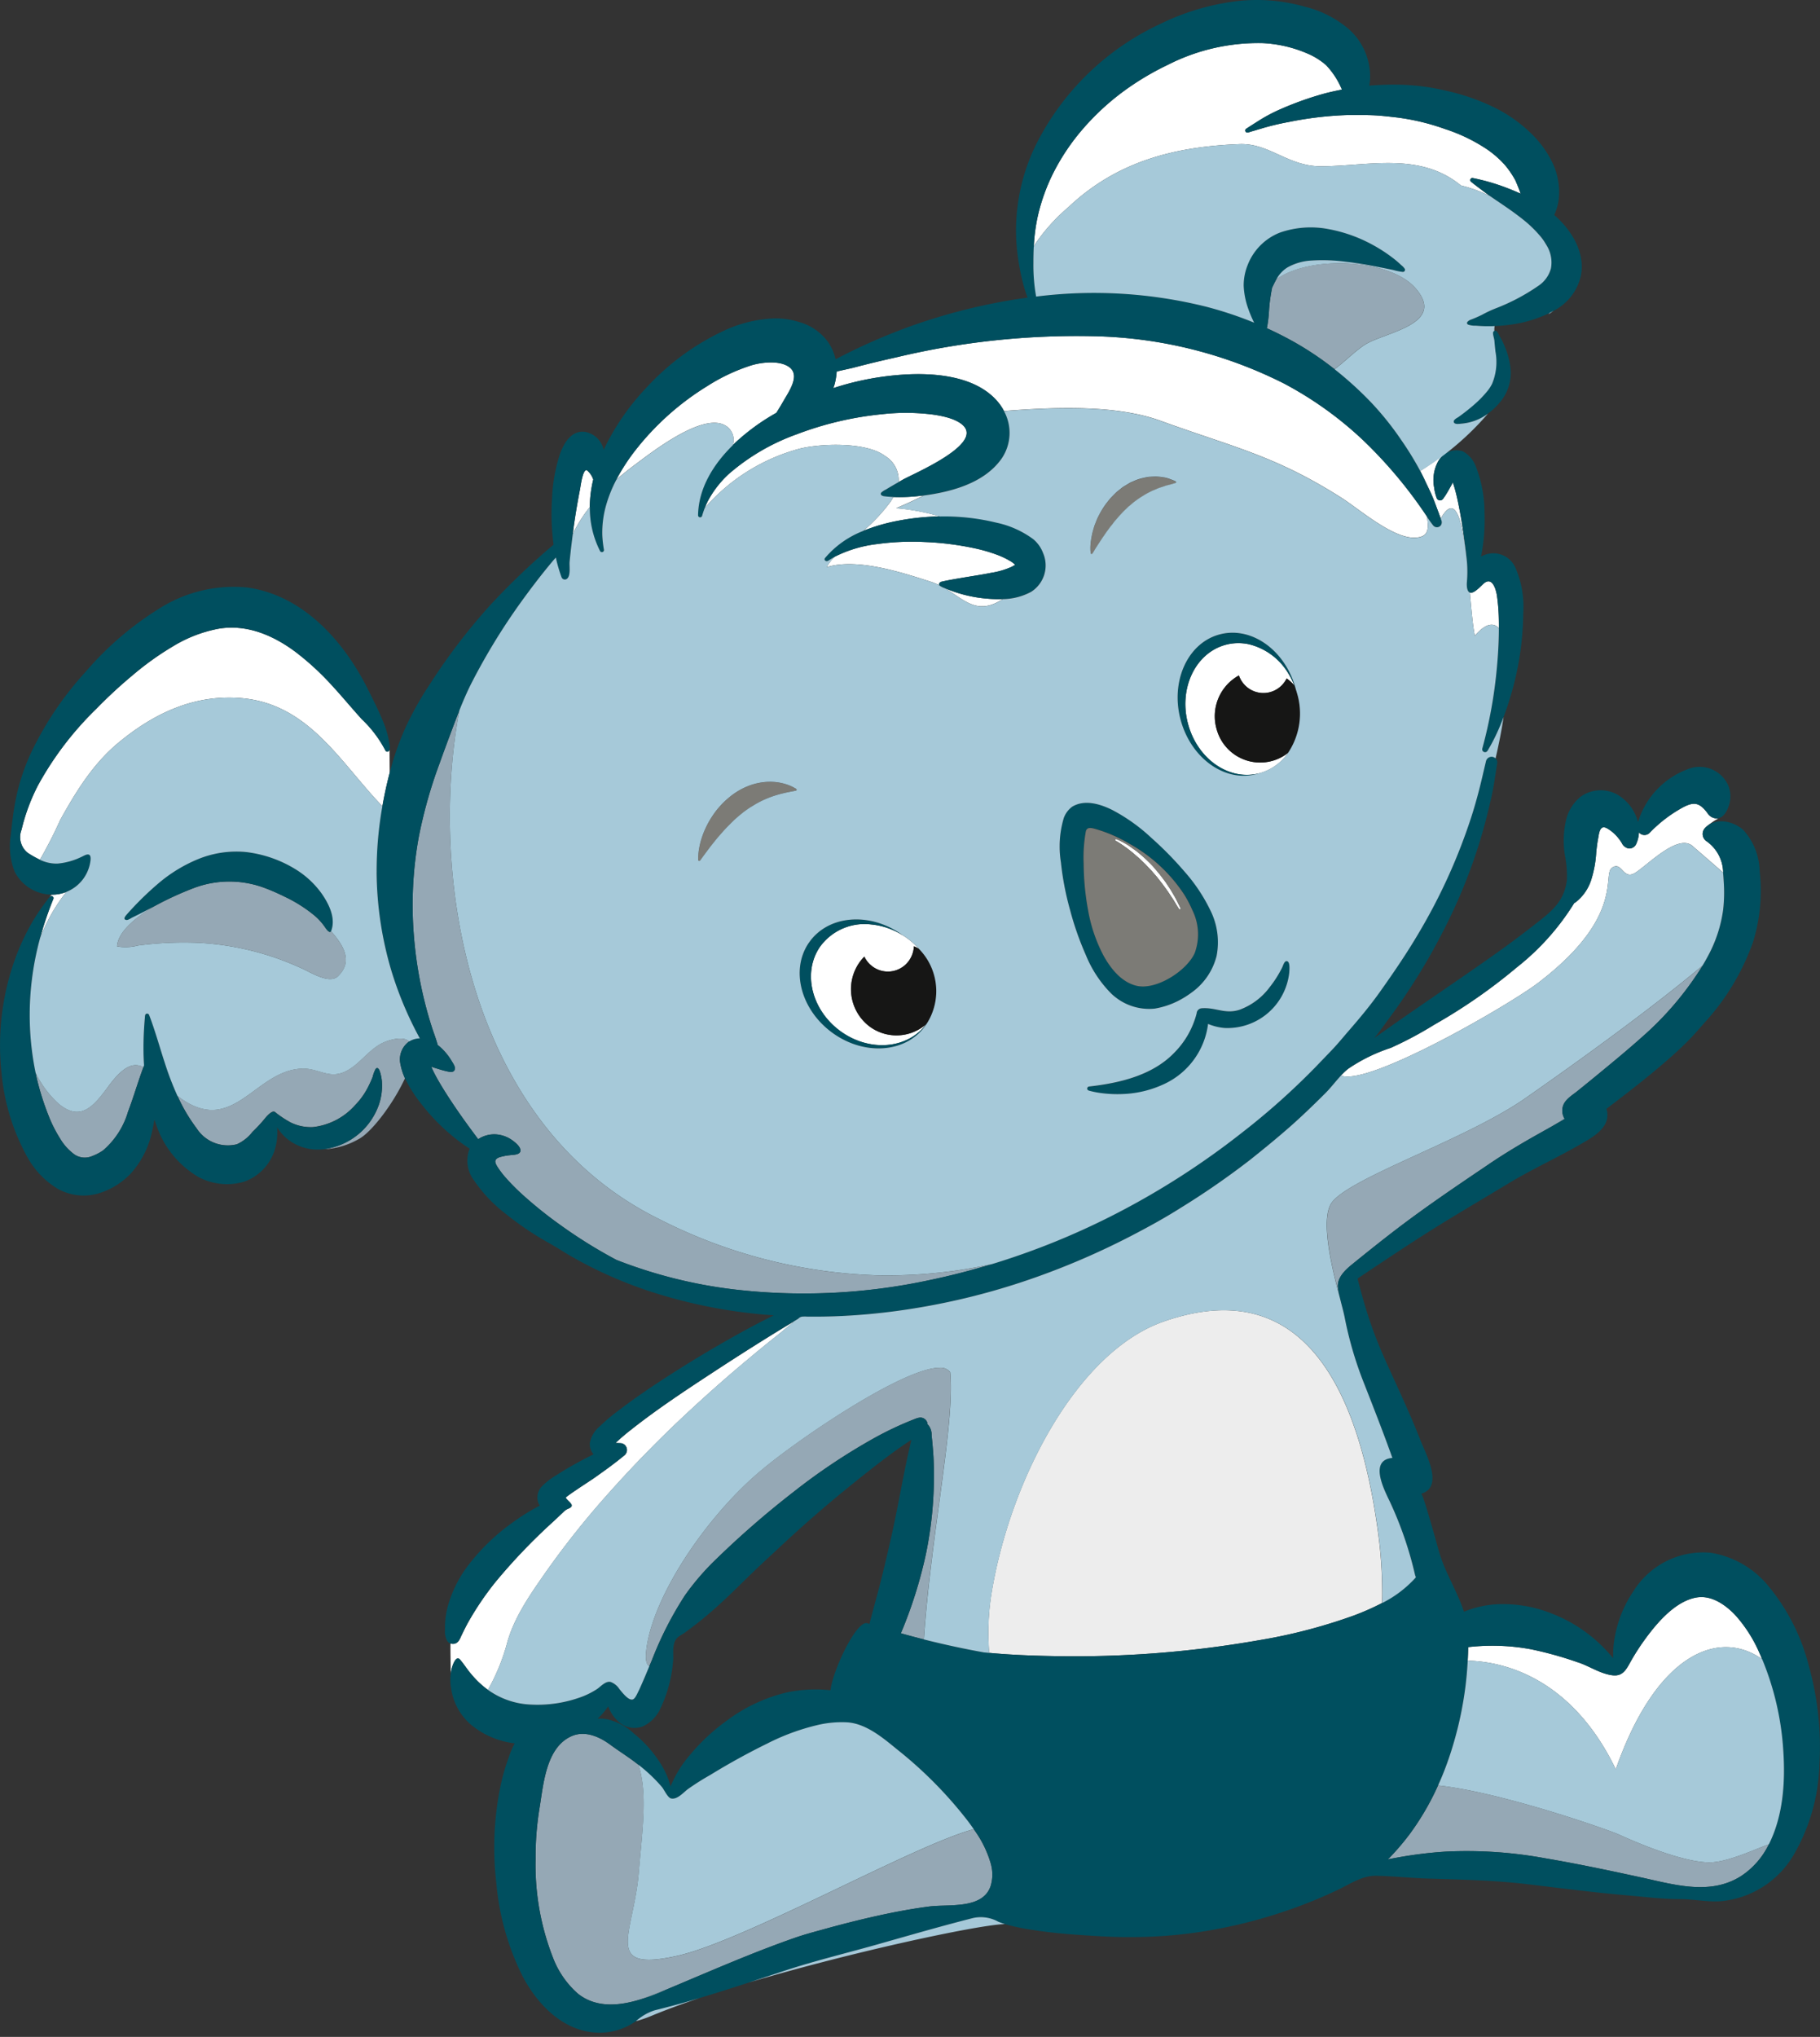
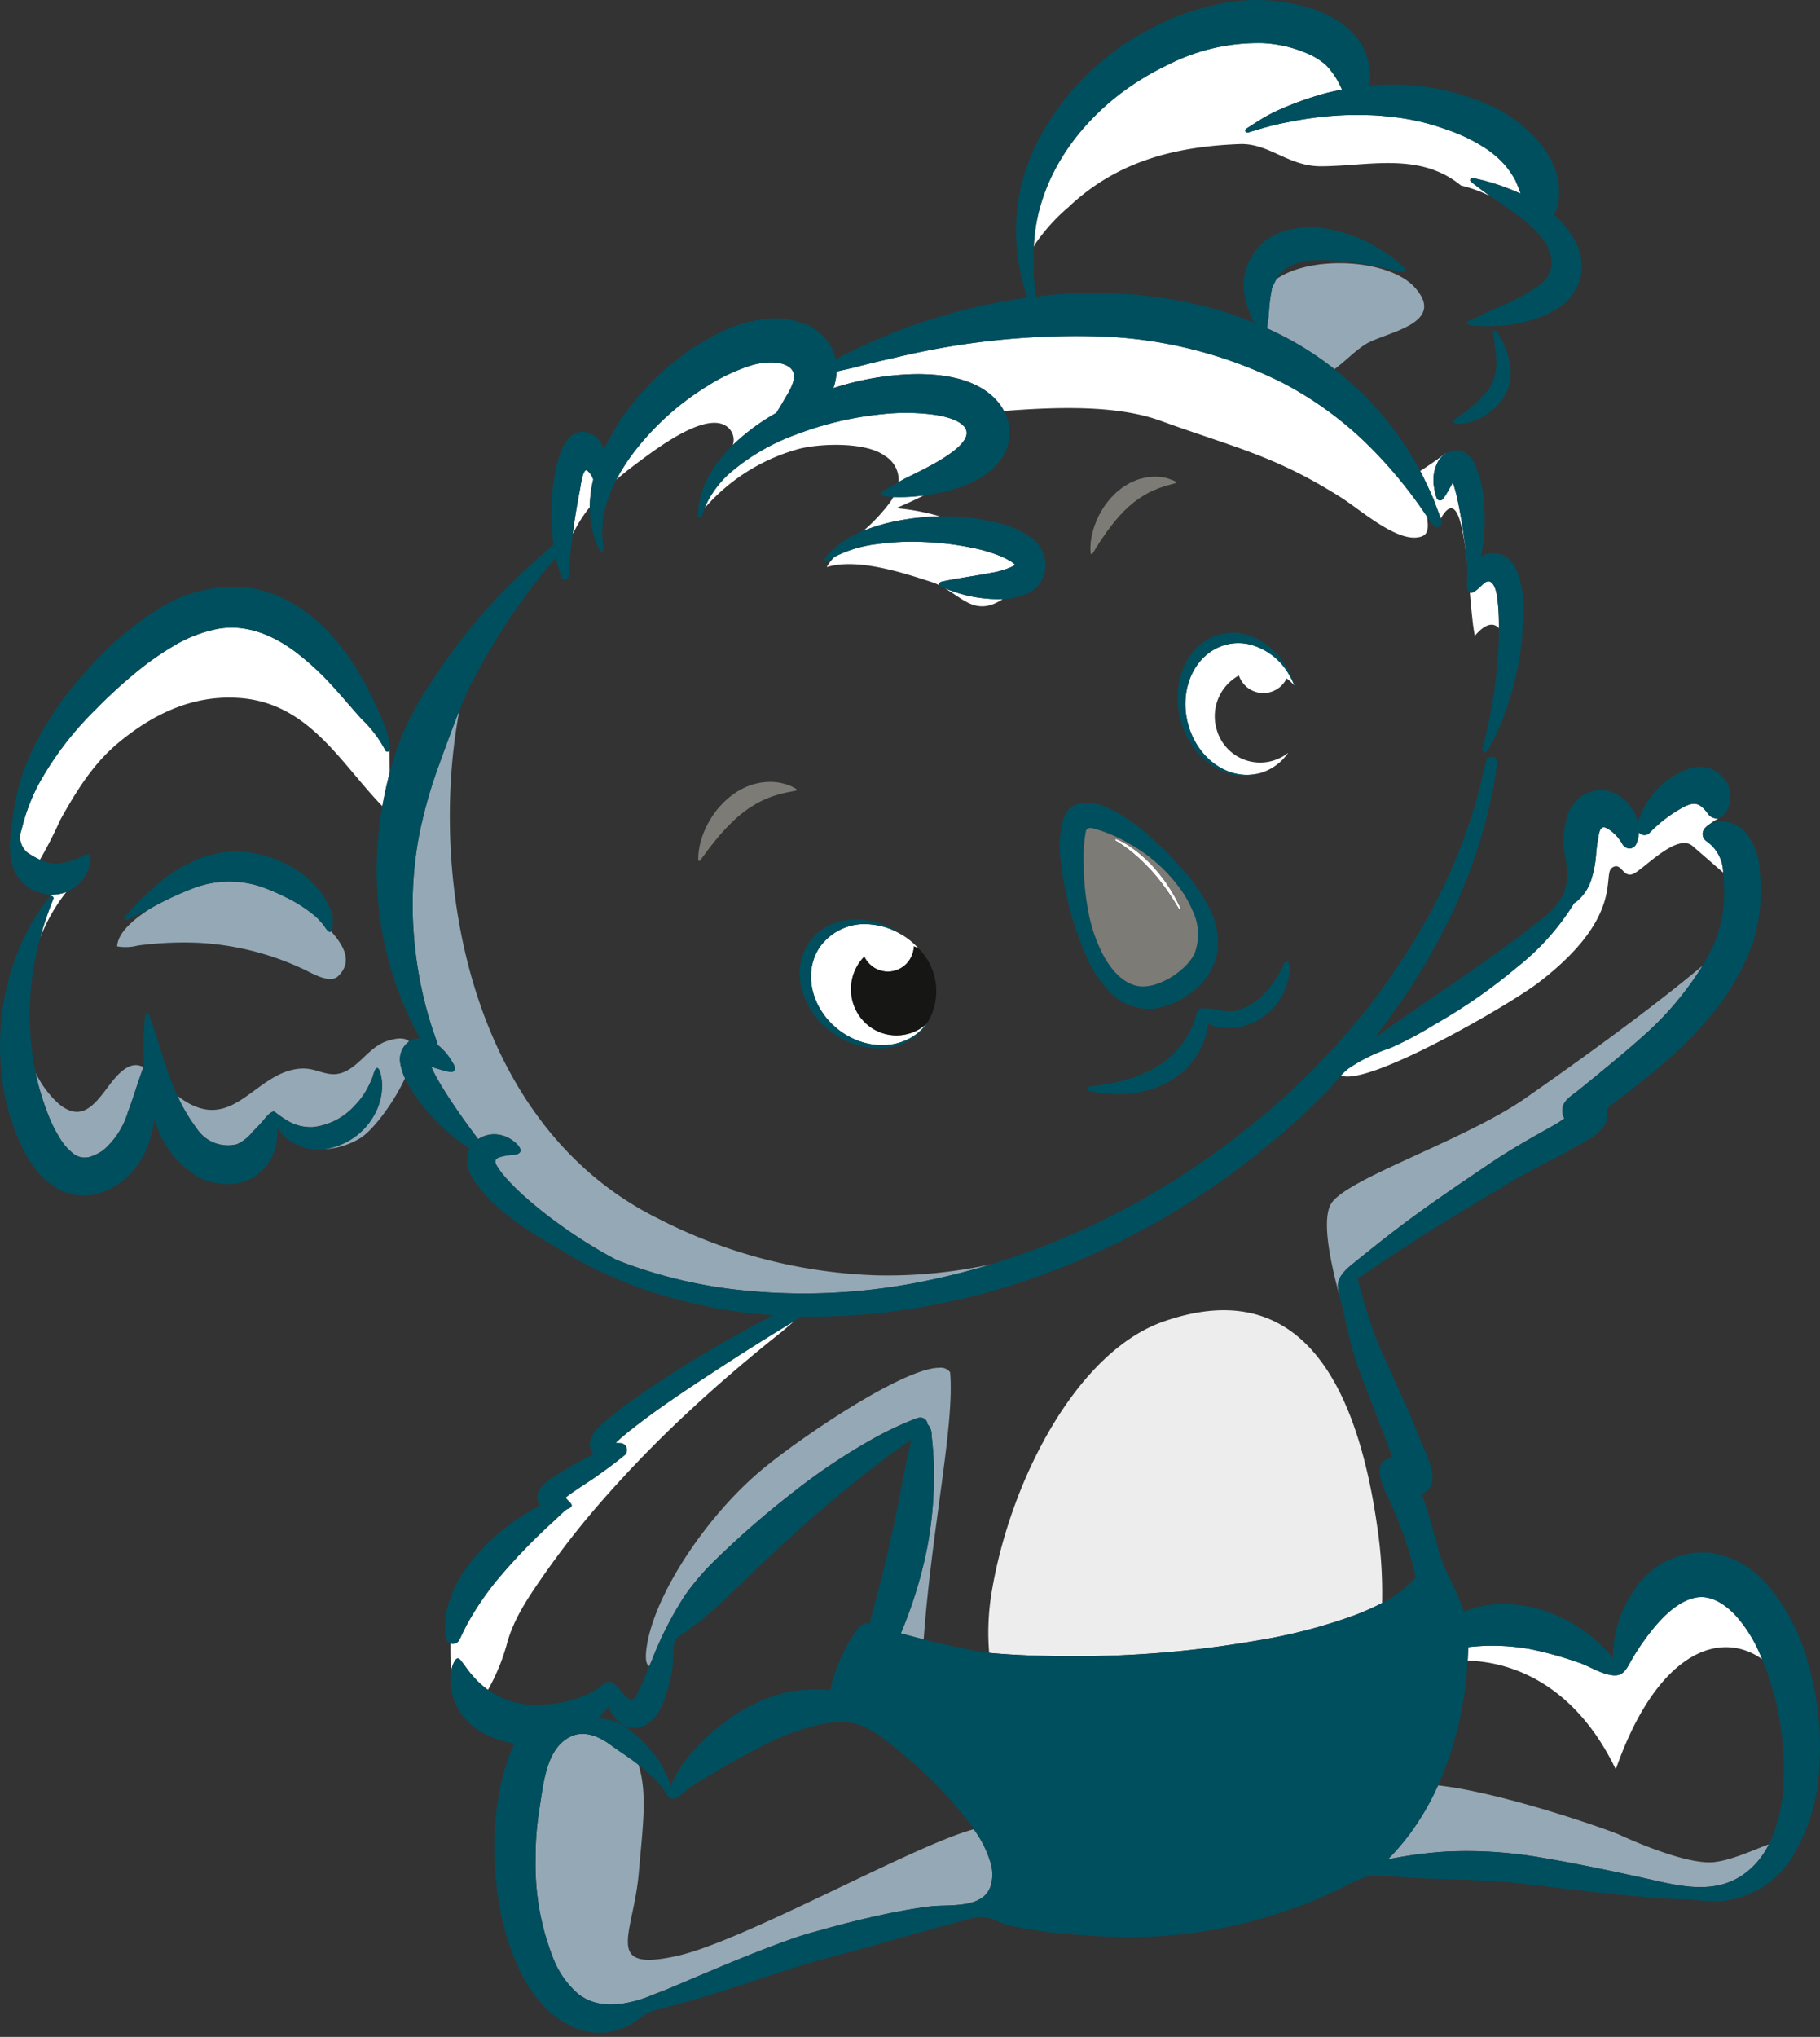
<svg xmlns="http://www.w3.org/2000/svg" width="200.362" height="224.155" viewBox="0 0 200.362 224.155">
  <rect x="0" y="0" width="200.362" height="224.155" fill="#333333" stroke="none" />
  <g id="petit-modilac" transform="translate(0 0)">
    <path id="Path_37" data-name="Path 37" d="M162.36,66.353c.478.184,1.293-.834,1.63-1.071.91-.64,1.271.862,1.359,1.46a21.306,21.306,0,0,1,.2,2.511c.009.343.009.686.008,1.03-.618-.69-1.516-.49-2.644.828-.215-.983-.374-2.776-.55-4.758M156.9,52.981c.167.319.329.641.48.964.362.78.764,1.553,1.068,2.358q.361.953.711,1.911c1.7-3.037,2.425.544,2.886,4.8,0-.041,0-.083-.008-.124-.1-1.014-.237-2.027-.381-3.035-.163-1.135-.35-2.268-.584-3.39-.118-.565-.247-1.13-.411-1.683-.054-.183-.113-.363-.175-.544-.067.13-.119.234-.143.276-.25.445-.489.9-.782,1.317-.1.143-.2.322-.378.371a.4.4,0,0,1-.48-.262,5.2,5.2,0,0,1-.275-1.143,4.325,4.325,0,0,1,.445-2.885,2.841,2.841,0,0,1,.87-.877h0l-.092.026,0,0c-.829.628-1.743,1.269-2.754,1.917m21.111,43.665c1.091-.763,1.188,1.325,2.476.6s4.744-4.423,6.388-3c1.239,1.069,2.408,2.087,3.373,2.929a4.287,4.287,0,0,0-1.875-3.484.961.961,0,0,1-.142-1.4c-.011.012-.018.019,0,0,.053-.06.023-.026,0,0a2.229,2.229,0,0,1,.255-.24l0,0a8.722,8.722,0,0,1,1.265-.854h0a.636.636,0,0,1-.087.025,1.251,1.251,0,0,1-1.164-.624c-.858-1.114-1.45-1.279-2.8-.529a15.123,15.123,0,0,0-3.556,2.746.793.793,0,0,1-1.168-.056,3.359,3.359,0,0,1-.3,1.273.826.826,0,0,1-.859.488,1.062,1.062,0,0,1-.726-.592,4.79,4.79,0,0,0-.949-1.138,4.16,4.16,0,0,0-.671-.478c-.817-.459-.879.567-.989,1.135-.1.506-.155,1.02-.208,1.532a12.187,12.187,0,0,1-.565,3.042,5.086,5.086,0,0,1-1.648,2.384c-.072.048-.143.1-.217.144a27.2,27.2,0,0,1-6.307,7.056,60.615,60.615,0,0,1-9.082,6.307,40.762,40.762,0,0,1-4.8,2.557,18.544,18.544,0,0,0-4.675,2.29,7.022,7.022,0,0,0-.8.749c2.984,1.233,18.487-7.748,21.7-10.193,9.579-7.3,7.038-11.9,8.124-12.661M69.926,158.556c-.556.441-1.1.9-1.609,1.384.291.017.581.023.668.04a.754.754,0,0,1,.326,1.306c-1.111.925-2.294,1.766-3.477,2.6-.209.147-3.055,1.985-3,2.083.267.474,1.177.858.255,1.213a1.712,1.712,0,0,0-.529.372l-.986.934a64.442,64.442,0,0,0-6.481,6.758,32.863,32.863,0,0,0-3,4.425c-.251.455-.481.919-.707,1.387-.17.352-.309.808-.714.95a.79.79,0,0,1-.529-.008c-.019,1.019.027,2.112.016,3.412v0a3.814,3.814,0,0,1,.172-.844c.1-.288.44-1.271.867-.781.457.522.812,1.125,1.276,1.646a9.816,9.816,0,0,0,1.793,1.679,22.372,22.372,0,0,0,2.036-4.884c.737-2.915,2.493-5.433,4.194-7.875a95.094,95.094,0,0,1,6.485-8.235,132.782,132.782,0,0,1,9.918-10.125q2.978-2.746,6.09-5.339,1.7-1.424,3.444-2.805c.428-.341,1.011-.856,1.532-1.294-3.03,1.82-6.017,3.713-8.974,5.65-3.079,2.017-6.175,4.064-9.061,6.353M148.216,55.916c1.957,1.24,5.739,4.575,8.2,4.394,1.435-.1,1.413-.957,1.23-2.307-.082-.125-.164-.25-.248-.371a49.731,49.731,0,0,0-6.792-8.046,39.786,39.786,0,0,0-8.719-6.243,48.577,48.577,0,0,0-21.042-5.2,85.321,85.321,0,0,0-21.488,2.294c-1.637.367-3.27.752-4.891,1.183-.123.033-1.8.4-1.807.415a7.6,7.6,0,0,1-.222,1.372c-.043.152-.1.3-.15.45a31.258,31.258,0,0,1,8.572-1.528c3.3-.1,7.426.4,9.644,3.163a5.459,5.459,0,0,1,.573.885c5.846-.459,12.45-.662,17.213,1.067,8.113,2.944,12.6,3.821,19.928,8.473M111.66,62.831c-.192-.115-.39-.22-.592-.316s-.41-.184-.619-.266a17.374,17.374,0,0,0-2.591-.762,32.04,32.04,0,0,0-5.5-.693,28.346,28.346,0,0,0-5.285.23,13.92,13.92,0,0,0-4.614,1.382l-.019.01a4.806,4.806,0,0,0-.879,1.134c.053-.017.11-.027.165-.042,3.341-.927,8.184.653,11.36,1.681a6.726,6.726,0,0,1,.872.359c-.118-.156.081-.349.258-.389.712-.162,1.433-.283,2.153-.406,1.1-.188,2.2-.347,3.293-.566a8.885,8.885,0,0,0,2.189-.63,3.6,3.6,0,0,0,.453-.26,2.564,2.564,0,0,0-.645-.466M109.4,67.039a14.86,14.86,0,0,1-4.717-1.117l-.121-.048c.494.291.951.611,1.4.908,1.47.983,2.811,1.715,4.985.288l0,0a13.709,13.709,0,0,1-1.548-.028m20.914,33.633c-.134-.255-.3-.632-.558-1.055-.128-.212-.257-.447-.411-.685s-.322-.486-.493-.744l-.577-.761c-.2-.254-.42-.5-.632-.757s-.447-.488-.68-.715-.464-.451-.7-.649-.462-.4-.693-.567-.452-.321-.654-.465-.4-.259-.578-.354-.333-.18-.461-.247-.278-.128-.42-.185a.1.1,0,0,0-.126.044.1.1,0,0,0,.039.136c.13.073.259.148.384.226.24.149.57.381.961.666.189.151.4.305.61.489s.441.378.658.573.445.425.672.645l.664.7c.21.245.428.485.63.73l.576.737c.179.245.353.482.516.707s.3.452.435.653.264.386.362.559l.265.439.236.381a.1.1,0,0,0,.131.042.1.1,0,0,0,.046-.134s-.072-.148-.2-.406m63.962,82.447a15.317,15.317,0,0,0-2.685-4.231c-1.056-1.117-2.583-2.2-4.2-1.959-2.342.356-4.366,2.73-5.69,4.533a25.366,25.366,0,0,0-1.811,2.849c-.648,1.183-1.212,1.432-2.585,1.028-1.077-.317-2.034-.946-3.1-1.279a40.05,40.05,0,0,0-5.122-1.422,23.212,23.212,0,0,0-6.906-.234c0,.5-.025.992-.051,1.487,5.161.141,11.908,2.833,16.3,11.96,4.549-12.985,11.5-15.42,16.117-12.114-.088-.205-.17-.415-.262-.619m-56.2-111.068a5.412,5.412,0,0,0-2.733.087c-3.3.979-5.086,4.919-3.974,8.8,1.089,3.838,4.585,6.181,7.856,5.288.04-.011.081-.02.12-.032a5.674,5.674,0,0,0,3.016-2.215,4.967,4.967,0,0,1-7.886-2.593,5.118,5.118,0,0,1,2.453-5.91,2.9,2.9,0,0,0,.891,1.287,2.841,2.841,0,0,0,4.035-.437,2.972,2.972,0,0,0,.331-.523,5,5,0,0,1,.858.784,8.279,8.279,0,0,0-.657-1.312,6.963,6.963,0,0,0-4.311-3.224M96.4,114.2a5.125,5.125,0,0,1-.7-7.782,2.875,2.875,0,0,0,.959,1.133,2.845,2.845,0,0,0,3.994-.746,2.961,2.961,0,0,0,.5-1.519,4.91,4.91,0,0,1,.544.267q-.256-.285-.544-.552a8.378,8.378,0,0,0-.881-.707c-.108-.076-.219-.14-.329-.209a7.876,7.876,0,0,0-3.452-1.2,6.047,6.047,0,0,0-5.69,2.481c-1.952,2.883-.873,7.065,2.409,9.356,3.19,2.224,7.282,1.829,9.3-.863a4.962,4.962,0,0,1-6.107.34m1.613-62.855A3.093,3.093,0,0,1,99.472,54.2l.492-.28c1.157-.65,8.556-3.758,6.709-5.852-.74-.839-2.41-1.159-3.465-1.306a23.474,23.474,0,0,0-5.52-.037,36.407,36.407,0,0,0-9.428,2.213,23.417,23.417,0,0,0-7.492,4.38,11.285,11.285,0,0,0-2.219,2.83,8.682,8.682,0,0,0-.407.892,21.034,21.034,0,0,1,10.547-6.544c2.346-.55,7.272-.729,9.325.851M118.16,23.954c5.319-5.035,11.655-6.667,18.835-6.948,3.284-.13,5.351,2.46,9,2.443,5.216-.027,10.85-1.613,15.389,2.112a15.065,15.065,0,0,1,3.2,1.163c-.13-.09-.254-.179-.368-.262q-.637-.47-1.264-.951c-.155-.118-.307-.238-.458-.36a.232.232,0,0,1,.184-.412,23.022,23.022,0,0,1,3.9,1.145c.456.177.916.37,1.374.577-.167-.5-.37-.982-.579-1.465a10.022,10.022,0,0,0-1.135-1.669,10.988,10.988,0,0,0-1.906-1.694,18.594,18.594,0,0,0-4.684-2.28,25,25,0,0,0-5.249-1.271c-.933-.106-1.858-.219-2.8-.255-.921-.034-1.832-.026-2.755-.017a38.76,38.76,0,0,0-6.419.761,28.174,28.174,0,0,0-3.03.726c-.4.118-.792.239-1.191.351a1.277,1.277,0,0,1-.358.089.229.229,0,0,1-.113-.417c.518-.338,1.043-.667,1.566-1a17.925,17.925,0,0,1,2.218-1.157,35.722,35.722,0,0,1,4.809-1.715c.644-.17,1.294-.312,1.946-.439a1,1,0,0,0-.1-.245,8.76,8.76,0,0,0-1.639-2.449,7.646,7.646,0,0,0-2.029-1.268,14.131,14.131,0,0,0-4.967-1.158A21.948,21.948,0,0,0,129.1,8.287a30.342,30.342,0,0,0-3.875,2.212,27.365,27.365,0,0,0-5.571,4.957,23.8,23.8,0,0,0-3.046,4.519,20.988,20.988,0,0,0-1.83,5.037,19.955,19.955,0,0,0-.423,3.282c.055-.11.112-.22.177-.326a20.621,20.621,0,0,1,3.628-4.014m-52.3,29.962a2.311,2.311,0,0,0-.705-1.031c-.468-.126-.685,1.792-.764,2.168-.264,1.357-.5,2.717-.685,4.086-.035.257-.066.516-.1.773a15.583,15.583,0,0,1,1.873-2.963,13.291,13.291,0,0,1,.38-3.032m36.215,1.768a18.59,18.59,0,0,1-3.171.155c-.113.2-.238.4-.377.6a19.632,19.632,0,0,1-2.935,3.128,19.756,19.756,0,0,1,3.771-1.1,26.734,26.734,0,0,1,4.659-.492,24.262,24.262,0,0,0-4.813-.906c.788-.334,1.885-.819,3.045-1.409l-.18.025m-21.7-7.728a1.823,1.823,0,0,1,.843,2.18c.083-.081.165-.164.25-.243a23.437,23.437,0,0,1,4.55-3.314c.271-.433.537-.869.79-1.312.591-1.038,1.86-2.8.643-3.712-1.052-.785-3.062-.541-4.176-.207a20.7,20.7,0,0,0-4.885,2.3,29.966,29.966,0,0,0-7.928,7.095,21.567,21.567,0,0,0-2.061,3.19c.663-.578,1.35-1.128,2.051-1.649,1.941-1.445,7.44-5.745,9.923-4.328M5.99,99.874a.59.59,0,0,1,.1-.088.229.229,0,0,1,.333.276,38.046,38.046,0,0,0-1.452,4.275A19.692,19.692,0,0,1,7.853,99.3a4.145,4.145,0,0,1-1.625.3c-.081.089-.161.181-.238.274M43.433,83.666v-.013a.32.32,0,0,1-.117.183.232.232,0,0,1-.337-.1,13.03,13.03,0,0,0-2.6-3.441c-1.169-1.29-2.273-2.633-3.46-3.907a29.761,29.761,0,0,0-3.862-3.518c-2.444-1.811-5.322-3.041-8.4-2.541a14.947,14.947,0,0,0-5.063,1.945,32.085,32.085,0,0,0-4.4,3.145,51.19,51.19,0,0,0-4.056,3.751A35.412,35.412,0,0,0,4.717,87.6a21.43,21.43,0,0,0-1.8,4.866,2.211,2.211,0,0,0,.694,2.543,11.479,11.479,0,0,0,1.33.75,48.32,48.32,0,0,0,2.248-4.4c1.784-3.2,3.63-6.2,6.473-8.542,3.959-3.259,8.378-5.274,13.466-4.842,7.463.643,10.912,7.133,15.517,11.895q.329-1.872.813-3.715l-.009.038c-.009-.989-.016-1.929-.014-2.528M5.86,100.036l.006-.009,0,0,0,.006" transform="translate(-0.548 -1.147)" fill="#fff" />
    <path id="Path_38" data-name="Path 38" d="M178.565,211.407a27.343,27.343,0,0,1-3.277,1.435,59.383,59.383,0,0,1-10.416,2.684,117.422,117.422,0,0,1-22.254,1.725c-2.435-.039-4.88-.13-7.31-.357a27.077,27.077,0,0,1,.27-6.646c2.051-12.384,9.393-26.479,18.914-29.81,14.277-4.992,21.214,5.424,23.616,23.121a48.827,48.827,0,0,1,.456,7.848" transform="translate(-26.413 -35.001)" fill="#ededed" />
-     <path id="Path_39" data-name="Path 39" d="M123.893,122.447a6.634,6.634,0,0,1,.979,8.086l0,0c-.052.077-.111.145-.167.218a4.962,4.962,0,0,1-6.107.34,5.143,5.143,0,0,1-1.277-7.077,5.054,5.054,0,0,1,.58-.7,2.877,2.877,0,0,0,.958,1.132,2.845,2.845,0,0,0,4-.746,2.961,2.961,0,0,0,.5-1.519,4.991,4.991,0,0,1,.544.267m41.625-28.158c-.035-.122-.072-.243-.112-.363-.05-.15-.105-.3-.163-.443a5.041,5.041,0,0,0-.859-.784,2.969,2.969,0,0,1-.33.523,2.84,2.84,0,0,1-4.035.437,2.9,2.9,0,0,1-.892-1.287,5.119,5.119,0,0,0-2.452,5.91,4.966,4.966,0,0,0,7.886,2.593,7.772,7.772,0,0,0,.958-6.585" transform="translate(-22.744 -18.043)" fill="#161615" />
+     <path id="Path_39" data-name="Path 39" d="M123.893,122.447a6.634,6.634,0,0,1,.979,8.086l0,0c-.052.077-.111.145-.167.218a4.962,4.962,0,0,1-6.107.34,5.143,5.143,0,0,1-1.277-7.077,5.054,5.054,0,0,1,.58-.7,2.877,2.877,0,0,0,.958,1.132,2.845,2.845,0,0,0,4-.746,2.961,2.961,0,0,0,.5-1.519,4.991,4.991,0,0,1,.544.267m41.625-28.158c-.035-.122-.072-.243-.112-.363-.05-.15-.105-.3-.163-.443" transform="translate(-22.744 -18.043)" fill="#161615" />
    <path id="Path_40" data-name="Path 40" d="M147.864,47.659a34.641,34.641,0,0,0-4.165-2.829c-1.067-.613-2.165-1.171-3.286-1.681.015-.065.031-.131.045-.2a14.153,14.153,0,0,0,.189-1.607,18.66,18.66,0,0,1,.375-2.784c-.009.04-.012.081-.019.122.149-.32.3-.636.472-.935,3.774-2.656,12.448-2.256,15.287.982,3.5,4.007-3.394,4.864-5.52,6.214-1.156.74-2.212,1.863-3.379,2.715M108.158,208.337c-6.467,1.683-25.3,12.323-32.7,13.946-8.165,1.8-4.777-2.362-4.191-9.067.447-5.186.984-8.8-.022-11.972-1-.8-2.085-1.461-3.113-2.218-1.181-.871-2.762-1.577-4.222-.95-2.858,1.226-3.127,5.325-3.566,7.968a33.24,33.24,0,0,0-.428,5.59,28,28,0,0,0,1.9,10.795,10,10,0,0,0,2.762,4c2.131,1.693,4.857,1.311,7.286.5.848-.332,1.64-.669,2.332-.9,1.405-.586,2.8-1.184,4.207-1.774,3.319-1.4,6.653-2.783,10.055-3.97,1.046-.365,2.122-.648,3.188-.943,1.778-.492,3.566-.951,5.365-1.36,2.053-.466,4.122-.867,6.211-1.139,2.174-.284,5.921.334,6.791-2.26a4.31,4.31,0,0,0,.028-2.42,11.894,11.894,0,0,0-1.884-3.822m-8.031-21.571q1.27.356,2.515.673c.871-12.124,3.426-23.67,2.908-29.4a1.306,1.306,0,0,0-1.191-.491c-3.953.014-15.361,7.717-19.6,11.276-5.9,4.948-11.594,13.359-12.577,19.208-.244,1.48-.117,2.186.261,2.344.1-.238.2-.475.3-.711a38.477,38.477,0,0,1,3.638-7.106,27.888,27.888,0,0,1,3.434-3.97,100.875,100.875,0,0,1,8.44-7.335,67.554,67.554,0,0,1,8.992-6,36.718,36.718,0,0,1,4.3-2.025c.4-.156.81-.344,1.206-.044a.768.768,0,0,1,.314.589c.015.011.031.022.047.035a1.678,1.678,0,0,1,.4,1.189c.093.792.156,1.586.207,2.381a42.469,42.469,0,0,1-.842,10.7,49.1,49.1,0,0,1-2.749,8.683m64.736-51.623c1.657-1.119,3.357-2.143,5.1-3.128.814-.462,1.643-.91,2.451-1.389l.757-.523a1.719,1.719,0,0,1-.153-1.351c.231-.744,1.007-1.181,1.579-1.643q1.1-.886,2.19-1.781c1.644-1.351,3.291-2.706,4.879-4.124a34.815,34.815,0,0,0,6.724-7.91c-6.389,5.358-15.409,11.734-19.536,14.612-6.7,4.658-19.949,8.923-21.413,11.676-.971,1.834-.062,6.261,1.048,10.347-.1-.395-.18-.786-.233-1.164-.153-1.112.787-1.974,1.564-2.606,1.611-1.308,3.226-2.6,4.876-3.862,3.3-2.518,6.734-4.832,10.171-7.153M16.154,111.078a38.741,38.741,0,0,1,6.575-.3,30.987,30.987,0,0,1,11.384,2.792c1.01.432,3.1,1.817,4.066.881,1.735-1.68.461-3.529-.786-4.943-.2.3-.607-.37-.716-.519a6.418,6.418,0,0,0-1.149-1.24,15.545,15.545,0,0,0-3.253-2.046c-.68-.336-1.371-.648-2.082-.914a11.065,11.065,0,0,0-7.86-.048,35.535,35.535,0,0,0-4.543,2.1c-2.024,1.233-3.865,2.787-3.943,4.334a5.382,5.382,0,0,0,2.307-.1m-3.266,15.5c-1.6,2.16-3.027,3.953-5.472,1.927a11.092,11.092,0,0,1-2.543-3.41c.048.227.091.456.145.682a29.44,29.44,0,0,0,1.3,4.08,14.312,14.312,0,0,0,1.2,2.386,5.865,5.865,0,0,0,1.625,1.83,2.027,2.027,0,0,0,1.95.184,5.6,5.6,0,0,0,1.187-.612,8.872,8.872,0,0,0,2.763-4.265c.618-1.619,1.09-3.289,1.7-4.911l0-.006c-1.071-.526-2.165-.176-3.85,2.115M43.552,121.6c-1.932.641-2.992,2.717-4.8,3.436-1.694.667-2.8-.473-4.544-.412-5.054.176-7.414,7.1-12.969,3.531-.263-.168-.51-.344-.747-.524a18.8,18.8,0,0,0,2.1,3.557,4.088,4.088,0,0,0,4.44,1.76,4.547,4.547,0,0,0,1.715-1.362,16.588,16.588,0,0,0,1.359-1.465c.157-.2.8-.957,1.112-.723a11.5,11.5,0,0,0,1.714,1.144,5.01,5.01,0,0,0,2.484.516,7.282,7.282,0,0,0,4.61-2.393A8.158,8.158,0,0,0,41.5,126.6a11.464,11.464,0,0,0,.484-1.08,3.394,3.394,0,0,1,.316-.845c.25-.317.432.132.487.317A4.883,4.883,0,0,1,43,126.106a6.412,6.412,0,0,1-.341,2.509,7.4,7.4,0,0,1-6.135,4.891,8.412,8.412,0,0,0,3.858-1.091c1.43-.706,3.874-3.929,5.154-6.722a6.5,6.5,0,0,1-.49-1.515,2.417,2.417,0,0,1,.952-2.535c-.412-.395-1.185-.463-2.443-.039M189.6,211.955c-2.893.283-8.7-2.249-10.356-3.008-1.067-.5-12.864-4.66-19.978-5.437a29.177,29.177,0,0,1-3.088,5.311,27.962,27.962,0,0,1-2.077,2.465c-.117.125-.24.242-.362.361.384-.076.77-.147,1.154-.216a45.606,45.606,0,0,1,5.227-.635,47.677,47.677,0,0,1,10.9.727c3.568.606,7.111,1.352,10.646,2.123,3.622.79,7.564,1.992,10.949-.151a8.717,8.717,0,0,0,3.065-3.5c-1.29.443-4.069,1.769-6.074,1.959M68.794,145.677a52.5,52.5,0,0,0,12.843,3.24,65.947,65.947,0,0,0,21.616-1q3.483-.726,6.889-1.765c-.678.143-1.355.28-2.033.4a54.036,54.036,0,0,1-10.606.83A56.559,56.559,0,0,1,73.538,141.2c-21.181-10.408-25.424-37.992-22.01-56q-.379.95-.736,1.9c-.483,1.291-.967,2.582-1.429,3.881a51.766,51.766,0,0,0-2.317,8.192,41.708,41.708,0,0,0-.536,10.781,44.523,44.523,0,0,0,2.017,10.218c.2.606.439,1.213.6,1.83l0,.017a6.359,6.359,0,0,1,1.556,1.79c.131.223.39.574.345.852-.071.44-.537.34-.843.275-.494-.106-.976-.267-1.459-.414l-.3-.1c.086.2.177.393.273.586.314.629.672,1.237,1.04,1.835.7,1.13,1.442,2.228,2.21,3.31.537.756,1.09,1.5,1.644,2.242a3.173,3.173,0,0,1,2.154-.511,3.47,3.47,0,0,1,1.586.619c.307.219.942.715.914,1.156-.031.489-.841.446-1.177.5a5.921,5.921,0,0,0-1.149.227c-.662.253-.474.642-.143,1.149a9.538,9.538,0,0,0,.809,1.057,23.311,23.311,0,0,0,1.826,1.852,45.42,45.42,0,0,0,4.2,3.378,53.161,53.161,0,0,0,6.179,3.847m-50.87-15.3.041-.1c0-.014-.01-.029-.015-.044-.007.049-.018.1-.026.147" transform="translate(-0.952 -7.032)" fill="#95a8b5" />
    <path id="Path_41" data-name="Path 41" d="M42.044,119.075a6.4,6.4,0,0,1-.341,2.509,7.4,7.4,0,0,1-6.135,4.891c-.115.01-.23.023-.348.027a5.34,5.34,0,0,1-3.833-1.37,5.559,5.559,0,0,1-.884-1.079c0,.034.007.068.01.1a6.449,6.449,0,0,1-.349,2.626,5.436,5.436,0,0,1-3.282,3.26,6.681,6.681,0,0,1-5.064-.529,10.533,10.533,0,0,1-4.643-5.8c-.058-.155-.108-.312-.161-.468,0-.015-.01-.03-.015-.045-.007.049-.018.1-.026.147-.07.424-.151.847-.254,1.266a9.973,9.973,0,0,1-2.339,4.551,8.246,8.246,0,0,1-3.242,2.076,5.849,5.849,0,0,1-4.8-.424,9.315,9.315,0,0,1-3.307-3.444,23.425,23.425,0,0,1-2.856-9.23,28.149,28.149,0,0,1,.878-10.713,25.679,25.679,0,0,1,2.175-5.375A21.6,21.6,0,0,1,5.163,99.1a2.077,2.077,0,0,1,.381-.456.228.228,0,0,1,.333.276,38.046,38.046,0,0,0-1.452,4.275,31.953,31.953,0,0,0-.92,4.677,31.567,31.567,0,0,0,.417,10.195c.048.227.091.456.145.682a29.441,29.441,0,0,0,1.3,4.08,14.373,14.373,0,0,0,1.2,2.386,5.865,5.865,0,0,0,1.625,1.83,2.027,2.027,0,0,0,1.95.184,5.558,5.558,0,0,0,1.187-.612,8.872,8.872,0,0,0,2.763-4.265c.618-1.619,1.09-3.289,1.7-4.911l0,0,.072-.189c-.033-.522-.056-1.046-.06-1.573q-.012-1.233.061-2.464.036-.615.091-1.229c.014-.158,0-.379.2-.425a.232.232,0,0,1,.267.145c.669,1.744,1.164,3.563,1.746,5.337a32.63,32.63,0,0,0,1.375,3.572,18.8,18.8,0,0,0,2.1,3.557,4.088,4.088,0,0,0,4.44,1.76,4.547,4.547,0,0,0,1.715-1.362,16.566,16.566,0,0,0,1.359-1.464c.157-.2.8-.957,1.112-.723a11.523,11.523,0,0,0,1.715,1.143,5.005,5.005,0,0,0,2.484.516,7.28,7.28,0,0,0,4.61-2.393,8.138,8.138,0,0,0,1.47-2.073,11.468,11.468,0,0,0,.484-1.08,3.394,3.394,0,0,1,.316-.845c.25-.317.433.132.487.317a4.9,4.9,0,0,1,.213,1.118M163.18,82.38a.314.314,0,0,0,.517.307,1.361,1.361,0,0,0,.185-.284c.325-.549.616-1.115.886-1.693s.524-1.192.756-1.8q.428-1.124.769-2.279a32.87,32.87,0,0,0,1.4-9.154,10.747,10.747,0,0,0-.9-5.089,2.665,2.665,0,0,0-3.262-1.356,2.818,2.818,0,0,0-.483.22c.006-.032.014-.064.02-.1a21.028,21.028,0,0,0,.36-4.746,13.927,13.927,0,0,0-.953-5.064,3.109,3.109,0,0,0-1.437-1.678,2.287,2.287,0,0,0-2.708,1.1,4.32,4.32,0,0,0-.445,2.885,5.175,5.175,0,0,0,.275,1.144.4.4,0,0,0,.479.261c.181-.049.279-.229.378-.371.292-.419.532-.873.782-1.317.023-.041.076-.145.143-.275.062.18.121.361.174.543.164.553.294,1.118.412,1.683.234,1.123.421,2.255.584,3.39.144,1.008.28,2.021.381,3.035,0,.041,0,.083.008.124a13.246,13.246,0,0,1-.011,2.225c-.024.3-.011.971.323,1.109l.007,0c.477.185,1.293-.833,1.63-1.071.91-.64,1.271.862,1.359,1.46a21.3,21.3,0,0,1,.2,2.511c.009.343.009.686.008,1.03,0,1.438-.084,2.877-.217,4.307a51.371,51.371,0,0,1-1.608,8.937M50.119,180.857c.405-.142.544-.6.714-.95.226-.468.455-.932.707-1.387a32.79,32.79,0,0,1,3-4.425,64.353,64.353,0,0,1,6.481-6.757l.986-.934a1.692,1.692,0,0,1,.529-.373c.922-.355.012-.74-.255-1.213-.056-.1,2.79-1.937,3-2.083,1.182-.829,2.366-1.671,3.477-2.6a.754.754,0,0,0-.325-1.306c-.087-.018-.378-.024-.668-.04.508-.486,1.052-.943,1.609-1.385,2.885-2.29,5.982-4.336,9.061-6.353,2.956-1.937,5.943-3.83,8.974-5.65.151-.091.3-.184.451-.273.029-.019.07-.043.023-.015a.693.693,0,0,1,.453-.226,4.337,4.337,0,0,1,.531,0q1.915.022,3.834-.07,3-.147,5.975-.548l.252-.035a76.393,76.393,0,0,0,15.44-3.8,82.818,82.818,0,0,0,10.047-4.376c1.885-.973,3.762-2,5.555-3.136a87.065,87.065,0,0,0,7.684-5.317c1.438-1.147,2.853-2.3,4.238-3.513s2.7-2.485,4-3.781c.592-.587,1.144-1.323,1.74-1.961a7.093,7.093,0,0,1,.8-.75,18.575,18.575,0,0,1,4.676-2.29,40.691,40.691,0,0,0,4.8-2.557,60.589,60.589,0,0,0,9.082-6.306,27.189,27.189,0,0,0,6.308-7.057c.073-.046.145-.1.217-.143a5.094,5.094,0,0,0,1.648-2.385,12.15,12.15,0,0,0,.564-3.042c.054-.512.11-1.026.209-1.532.11-.568.172-1.594.989-1.135a4.118,4.118,0,0,1,.67.478,4.752,4.752,0,0,1,.949,1.138,1.063,1.063,0,0,0,.727.592.825.825,0,0,0,.859-.488,3.356,3.356,0,0,0,.3-1.273.793.793,0,0,0,1.168.056,15.136,15.136,0,0,1,3.555-2.746c1.348-.75,1.94-.585,2.8.529a1.255,1.255,0,0,0,1.164.624c.66-.1,1.037-.864,1.222-1.429a3.234,3.234,0,0,0-.037-2.1,3.453,3.453,0,0,0-4.077-2.032,8.987,8.987,0,0,0-5.9,5.976,4.906,4.906,0,0,0-1.735-2.669,3.773,3.773,0,0,0-4.552-.152,4.659,4.659,0,0,0-1.585,2.4,9.941,9.941,0,0,0-.163,4.119,11.442,11.442,0,0,1,.206,2.669c-.294,2.31-1.575,3.364-3.347,4.747-1.4,1.092-2.815,2.162-4.263,3.193-3.021,2.15-6.094,4.226-9.145,6.332q-2.139,1.477-4.257,2.983c-.068.048-.135.1-.2.146l.054-.064c.581-.7,1.1-1.456,1.637-2.183a67.946,67.946,0,0,0,5.751-9.237,60.37,60.37,0,0,0,4.155-10.066c.513-1.659.938-3.332,1.317-5.026.271-1.21.425-2.452.627-3.675a.575.575,0,0,0-.179-.54.634.634,0,0,0-1.053.3q-.187.8-.375,1.6c-.4,1.683-.841,3.362-1.391,5a63,63,0,0,1-4.174,9.714q-1.248,2.329-2.665,4.558c-.966,1.515-1.981,2.981-3.019,4.448-1.054,1.489-2.242,2.917-3.436,4.295-.611.7-1.2,1.435-1.846,2.112-.618.652-1.244,1.3-1.867,1.944a78.81,78.81,0,0,1-8.2,7.3,86.159,86.159,0,0,1-13.578,8.737,81.994,81.994,0,0,1-13.85,5.647q-3.4,1.036-6.889,1.765a65.97,65.97,0,0,1-21.616,1.005,52.543,52.543,0,0,1-12.843-3.241,53.052,53.052,0,0,1-6.179-3.847,45.417,45.417,0,0,1-4.2-3.378,23.443,23.443,0,0,1-1.826-1.852,9.6,9.6,0,0,1-.809-1.056c-.331-.508-.519-.9.143-1.15a5.923,5.923,0,0,1,1.149-.227c.337-.056,1.146-.014,1.177-.5.028-.441-.607-.936-.914-1.156a3.479,3.479,0,0,0-1.586-.619,3.179,3.179,0,0,0-2.154.511c-.554-.743-1.107-1.486-1.644-2.242-.768-1.081-1.514-2.18-2.21-3.31-.368-.6-.726-1.206-1.04-1.834q-.144-.29-.273-.587c.145.047.259.086.3.1.483.147.965.308,1.459.414.306.065.772.165.843-.275.045-.278-.214-.629-.345-.852a6.346,6.346,0,0,0-1.556-1.789.114.114,0,0,0,0-.018c-.159-.618-.4-1.225-.6-1.83a44.529,44.529,0,0,1-2.017-10.219,41.708,41.708,0,0,1,.536-10.781,51.708,51.708,0,0,1,2.318-8.192c.461-1.3.945-2.59,1.429-3.881q.356-.951.735-1.9c.422-1.059.872-2.108,1.392-3.116a69.59,69.59,0,0,1,5.669-9.187C58.648,64.478,59.7,63.11,60.8,61.8c.126-.148.256-.295.387-.443a15.991,15.991,0,0,0,.631,2.174.384.384,0,0,0,.6.161c.428-.356.235-1.4.284-1.884.1-1.015.221-2.028.353-3.04.033-.257.064-.515.1-.773.189-1.369.42-2.73.685-4.086.079-.376.3-2.294.764-2.168a2.321,2.321,0,0,1,.705,1.031,13.246,13.246,0,0,0-.38,3.032,10.417,10.417,0,0,0,1.128,4.839.228.228,0,0,0,.425-.141,12.169,12.169,0,0,1-.181-1.63,10.983,10.983,0,0,1,.4-3.2,14.433,14.433,0,0,1,1.148-2.883,21.639,21.639,0,0,1,2.062-3.19A29.953,29.953,0,0,1,77.839,42.5a20.7,20.7,0,0,1,4.885-2.3c1.113-.334,3.124-.578,4.175.208,1.218.909-.051,2.672-.642,3.71-.253.445-.519.881-.79,1.313a23.413,23.413,0,0,0-4.55,3.314c-.085.08-.167.162-.25.243-2.093,2.056-3.772,4.689-3.822,7.7a.226.226,0,0,0,.442.075c.06-.208.128-.415.2-.619.031-.086.069-.172.1-.259A8.855,8.855,0,0,1,78,55a11.322,11.322,0,0,1,2.219-2.83,23.453,23.453,0,0,1,7.493-4.38,36.44,36.44,0,0,1,9.427-2.212,23.438,23.438,0,0,1,5.521.038c1.055.147,2.724.466,3.465,1.305,1.847,2.094-5.553,5.2-6.709,5.853-.164.092-.328.186-.492.28-.468.267-.935.537-1.395.818a2.135,2.135,0,0,0-.494.322c-.2.233.08.388.278.414.344.044.69.073,1.038.089a18.593,18.593,0,0,0,3.171-.155l.18-.025c3.065-.408,6.625-1.361,8.531-4.018a5.013,5.013,0,0,0,.293-5.266,5.407,5.407,0,0,0-.573-.885c-2.218-2.767-6.341-3.262-9.644-3.163a31.258,31.258,0,0,0-8.571,1.528c.054-.149.106-.3.15-.45a7.607,7.607,0,0,0,.222-1.371c0-.019,1.684-.383,1.807-.416,1.621-.431,3.253-.815,4.891-1.183A85.315,85.315,0,0,1,120.3,37a48.571,48.571,0,0,1,21.042,5.2,39.772,39.772,0,0,1,8.72,6.243,49.806,49.806,0,0,1,6.792,8.046c.084.122.166.247.248.371a10.723,10.723,0,0,0,.655.928.539.539,0,0,0,.863.014.6.6,0,0,0,.042-.6c-.017-.044-.034-.089-.05-.134q-.35-.958-.711-1.911c-.3-.8-.706-1.577-1.068-2.358-.151-.324-.312-.645-.48-.964a33.666,33.666,0,0,0-2.082-3.393,32.8,32.8,0,0,0-3.311-4.138,39.246,39.246,0,0,0-4.043-3.676,34.64,34.64,0,0,0-4.165-2.829c-1.066-.613-2.165-1.171-3.286-1.681.015-.065.032-.131.045-.2a14.152,14.152,0,0,0,.189-1.607,18.658,18.658,0,0,1,.375-2.784c-.009.04-.012.081-.019.122.149-.32.3-.636.472-.935a3.423,3.423,0,0,1,1.2-1.288,6.092,6.092,0,0,1,2.657-.762,19.219,19.219,0,0,1,3.776.138c1.477.165,2.943.442,4.4.737q.419.085.839.171a6.533,6.533,0,0,0,.993.207.236.236,0,0,0,.258-.329,1.851,1.851,0,0,0-.407-.429,11.177,11.177,0,0,0-.94-.8,17.181,17.181,0,0,0-2.157-1.4A16.25,16.25,0,0,0,146.2,25.2a10.3,10.3,0,0,0-5.323.4,6.254,6.254,0,0,0-3.544,3.594,5.968,5.968,0,0,0-.424,2.276,8.715,8.715,0,0,0,.363,2.088,13.2,13.2,0,0,0,.79,1.949,41.291,41.291,0,0,0-5.273-1.757,51.009,51.009,0,0,0-18.72-1.119,19.688,19.688,0,0,1-.3-3.659c0-.611.009-1.22.041-1.826a19.869,19.869,0,0,1,.423-3.282,20.976,20.976,0,0,1,1.83-5.037,23.8,23.8,0,0,1,3.046-4.518,27.362,27.362,0,0,1,5.57-4.958,30.5,30.5,0,0,1,3.875-2.213,21.969,21.969,0,0,1,10.442-2.391A14.112,14.112,0,0,1,143.96,5.9a7.666,7.666,0,0,1,2.029,1.268,8.778,8.778,0,0,1,1.639,2.449,1.046,1.046,0,0,1,.1.245c-.652.127-1.3.27-1.946.439a35.736,35.736,0,0,0-4.81,1.716,17.859,17.859,0,0,0-2.217,1.156c-.523.33-1.048.658-1.567,1a.229.229,0,0,0,.114.417,1.284,1.284,0,0,0,.358-.089c.4-.112.794-.233,1.191-.351a28.129,28.129,0,0,1,3.03-.726,38.76,38.76,0,0,1,6.419-.761c.922-.009,1.833-.017,2.755.018.94.035,1.863.148,2.8.254a25.013,25.013,0,0,1,5.249,1.271,18.635,18.635,0,0,1,4.684,2.28,10.988,10.988,0,0,1,1.906,1.694,10.071,10.071,0,0,1,1.135,1.669c.208.483.412.968.579,1.465-.457-.208-.918-.4-1.374-.577a22.971,22.971,0,0,0-3.9-1.145.232.232,0,0,0-.184.411c.152.122.3.242.458.36q.628.481,1.265.951c.114.083.238.172.367.262.62.433,1.417.951,2.245,1.538.4.282.8.579,1.2.892a13.465,13.465,0,0,1,2.172,2.08,6.613,6.613,0,0,1,.655.982,3.579,3.579,0,0,1,.433,2.484,3.364,3.364,0,0,1-1.414,1.923,22.138,22.138,0,0,1-4.552,2.415,13.116,13.116,0,0,0-1.607.744,13.557,13.557,0,0,1-1.321.572c-.178.085-.544.338-.205.521a2.4,2.4,0,0,0,.837.11,16.046,16.046,0,0,0,2.073.043c.506-.021,1.012-.059,1.52-.124a14.1,14.1,0,0,0,4.549-1.33c.146-.075.29-.153.431-.235a5.739,5.739,0,0,0,2.986-3.868c.492-2.567-1.054-5.022-2.939-6.668a5.773,5.773,0,0,0,.493-1.679,7.466,7.466,0,0,0-.639-3.964,11.34,11.34,0,0,0-2.507-3.435,15.718,15.718,0,0,0-4.2-2.873,23.487,23.487,0,0,0-5.04-1.716,24.715,24.715,0,0,0-4.894-.662,33.26,33.26,0,0,0-3.4.085c-.059,0-.117.014-.176.019a5.465,5.465,0,0,0,.09-.746,6.983,6.983,0,0,0-2.368-5.5A11.693,11.693,0,0,0,143.626.733a19.268,19.268,0,0,0-7.442-.61,26.483,26.483,0,0,0-8.5,2.535A28.926,28.926,0,0,0,114,16.024,21.5,21.5,0,0,0,111.872,26.3a24.772,24.772,0,0,0,.8,5.048,13.5,13.5,0,0,0,.457,1.405c-.78.106-1.558.223-2.331.359a64.837,64.837,0,0,0-10.358,2.717,65.815,65.815,0,0,0-8.449,3.709,5.421,5.421,0,0,0-.847-1.922,5.853,5.853,0,0,0-3.095-2.155,8.614,8.614,0,0,0-2.886-.417,14.318,14.318,0,0,0-5.573,1.4,27.191,27.191,0,0,0-8.381,6.166A26.234,26.234,0,0,0,66.459,49.5a2.568,2.568,0,0,0-2.022-1.969c-1.515-.225-2.376,1.239-2.8,2.456a18,18,0,0,0-.865,4.916,25.678,25.678,0,0,0,.169,5.039A77.306,77.306,0,0,0,53.871,66.7,66.985,66.985,0,0,0,47.3,75.324a36.369,36.369,0,0,0-2.619,4.649,31.132,31.132,0,0,0-1.772,5.035q-.486,1.841-.813,3.715a40.689,40.689,0,0,0-.631,7.282,38.909,38.909,0,0,0,1.621,10.8,39.5,39.5,0,0,0,3.136,7.461,2.37,2.37,0,0,0-.792.151,2.17,2.17,0,0,0-.387.193,2.416,2.416,0,0,0-.951,2.535,6.457,6.457,0,0,0,.49,1.515,14.754,14.754,0,0,0,1.81,2.836,22.012,22.012,0,0,0,3.391,3.5,19.316,19.316,0,0,0,1.828,1.349l.093.061c-.007.013-.012.026-.019.039a3.6,3.6,0,0,0,.519,3.479,15.777,15.777,0,0,0,3.51,3.687,33.681,33.681,0,0,0,4.532,3.075q.249.143.5.282c.227.15.486.276.677.4.553.35,1.111.69,1.68,1.014a46.946,46.946,0,0,0,8.9,3.874,56.046,56.046,0,0,0,13.177,2.492q-2.049,1.019-4.048,2.133-4.384,2.442-8.583,5.2c-1.539,1.014-3.056,2.063-4.517,3.188a20.259,20.259,0,0,0-2,1.69,3.14,3.14,0,0,0-1.1,1.851,1.731,1.731,0,0,0,.408,1.231q-.825.412-1.636.85c-.811.438-1.607.9-2.38,1.405a7.782,7.782,0,0,0-1.668,1.275,1.766,1.766,0,0,0-.362,1.888,1.643,1.643,0,0,0,.129.23,24.075,24.075,0,0,0-3.158,1.979,22.679,22.679,0,0,0-4.536,4.355,13.422,13.422,0,0,0-2.4,4.628,8.994,8.994,0,0,0-.338,2.719,2.164,2.164,0,0,0,.263,1.251.792.792,0,0,0,.863.241M5.211,98.419a4.089,4.089,0,0,0,2.095-.27,4.243,4.243,0,0,0,2.571-2.981c.056-.253.211-.889-.025-1.082s-.679.126-.894.214a7.564,7.564,0,0,1-2.641.734,4.21,4.21,0,0,1-1.925-.425,11.48,11.48,0,0,1-1.33-.75,2.21,2.21,0,0,1-.694-2.543,21.429,21.429,0,0,1,1.8-4.866,35.392,35.392,0,0,1,6.414-8.432,51.352,51.352,0,0,1,4.057-3.751,32.1,32.1,0,0,1,4.4-3.145,14.94,14.94,0,0,1,5.063-1.945c3.08-.5,5.958.73,8.4,2.541a29.761,29.761,0,0,1,3.862,3.518c1.187,1.274,2.291,2.618,3.46,3.907a12.993,12.993,0,0,1,2.6,3.44.233.233,0,0,0,.337.1c.286-.186.09-.95.046-1.208a10.359,10.359,0,0,0-.65-2.115c-.492-1.21-1.09-2.381-1.674-3.548-2.651-5.292-7.15-10.333-13.3-11.163a15.273,15.273,0,0,0-9.543,2.255A34.87,34.87,0,0,0,9.471,73.88a36.473,36.473,0,0,0-6.05,8.951,23.052,23.052,0,0,0-1.643,4.923c-.3,1.386-.449,2.85-.608,4.256a7.629,7.629,0,0,0,.449,3.922,4.617,4.617,0,0,0,3.592,2.488M64.437,47.531h0a.156.156,0,0,0,.019,0,.144.144,0,0,1-.019,0M32.705,95.768a13.387,13.387,0,0,0-5.653-2.009,11.138,11.138,0,0,0-5.259.79,16.32,16.32,0,0,0-4.354,2.665,34.293,34.293,0,0,0-3.469,3.407c-.121.139-.478.526-.077.61.2.043.509-.185.682-.268.762-.369,1.512-.763,2.264-1.155a35.76,35.76,0,0,1,4.543-2.1,11.065,11.065,0,0,1,7.86.048,22.659,22.659,0,0,1,2.083.915,15.524,15.524,0,0,1,3.253,2.046,6.416,6.416,0,0,1,1.149,1.24c.11.149.517.817.716.519a.394.394,0,0,0,.044-.089c.5-1.414-.31-2.97-1.109-4.1a9.952,9.952,0,0,0-2.67-2.514m87.36,24.305a10,10,0,0,0,1.163.221,13.579,13.579,0,0,0,2.48.1,11.7,11.7,0,0,0,4.522-1.129,8.445,8.445,0,0,0,4.764-6.582,5.985,5.985,0,0,0,1.825.449,6.849,6.849,0,0,0,7.111-6.088c.017-.27.105-1.1-.194-1.242-.321-.153-.478.463-.571.653a12.159,12.159,0,0,1-1.388,2.191,7.217,7.217,0,0,1-3.312,2.481c-1.606.524-2.644-.291-4.187-.161a.6.6,0,0,0-.542.568,9.49,9.49,0,0,1-2.459,4.321c-2.4,2.5-6.052,3.348-9.374,3.719a.231.231,0,0,0-.213.237c.009.2.223.226.375.266M111.3,62.41a3.4,3.4,0,0,0,.452-.26,2.566,2.566,0,0,0-.644-.466c-.192-.115-.391-.219-.592-.315s-.411-.184-.619-.267a17.373,17.373,0,0,0-2.591-.762,32.039,32.039,0,0,0-5.5-.693,28.339,28.339,0,0,0-5.284.23,13.924,13.924,0,0,0-4.615,1.382l-.019.01c-.25.136-.49.286-.73.44-.211.135-.512-.089-.329-.315a10.428,10.428,0,0,1,4.205-2.976,19.856,19.856,0,0,1,3.771-1.1,26.734,26.734,0,0,1,4.659-.492,23.951,23.951,0,0,1,6.193.675,10.476,10.476,0,0,1,4.077,1.818,3.663,3.663,0,0,1,1.091,1.541,3.437,3.437,0,0,1-1.338,4.268,6.741,6.741,0,0,1-3.09.791,13.7,13.7,0,0,1-1.548-.028,14.856,14.856,0,0,1-4.717-1.117c-.039-.016-.08-.031-.122-.048a2.123,2.123,0,0,1-.512-.247.287.287,0,0,1-.093-.081c-.118-.156.08-.349.258-.389.712-.162,1.433-.283,2.153-.405,1.1-.189,2.2-.348,3.293-.566a8.9,8.9,0,0,0,2.189-.63m.483-.158a.138.138,0,0,1,.013-.036l0-.011a.476.476,0,0,0-.009.048m52.039-19.334a11.659,11.659,0,0,1-1.413,1.49,21.54,21.54,0,0,1-1.838,1.462c-.161.12-.594.3-.538.566.063.292.593.207.8.185a5.7,5.7,0,0,0,2.954-1.1,6.683,6.683,0,0,0,1.23-1.126,4.988,4.988,0,0,0,1.268-3.909,8.666,8.666,0,0,0-.644-2.384,7.993,7.993,0,0,0-.52-1.057c-.1-.164-.255-.564-.437-.637a.238.238,0,0,0-.176-.006.256.256,0,0,0-.151.243c0,.288.136.6.157.9.027.375.069.757.11,1.137a6.267,6.267,0,0,1-.37,3.552,4.2,4.2,0,0,1-.428.686m36.464,151.427a20.912,20.912,0,0,1-2.9,9.9,10.392,10.392,0,0,1-7.857,4.967c-1.545.13-3.056-.224-4.608-.222-1.952,0-3.893-.252-5.836-.417-3.683-.315-7.348-.8-11.018-1.233-3.6-.423-7.246-.5-10.871-.611-1.884-.056-3.78-.266-5.656-.307-1.587-.035-2.9.9-4.271,1.55q-2.231,1.061-4.554,1.909a55.206,55.206,0,0,1-9.356,2.516,50.477,50.477,0,0,1-8.949.772c-1.817.017-3.654-.106-5.466-.229-1.764-.119-3.529-.281-5.276-.564a22.165,22.165,0,0,1-3.057-.641c-.26-.082-.518-.172-.765-.276a3.948,3.948,0,0,0-2.725-.384c-3.422.87-6.815,1.85-10.212,2.815-3.526,1-7.1,1.847-10.582,2.995q-1.942.641-3.884,1.28c-1.805.591-3.615,1.167-5.435,1.71-.366.11-.731.223-1.1.329-1.277.369-2.561.707-3.851,1.027a5.619,5.619,0,0,0-2.055,1.192c-.05.035-.1.07-.149.1a6.93,6.93,0,0,1-4.842,1.1c-3.387-.487-5.913-3.2-7.455-6.086A28.431,28.431,0,0,1,54.638,207.2a33.327,33.327,0,0,1,.569-11.14,21.618,21.618,0,0,1,.762-2.56,10.758,10.758,0,0,1,.69-1.65,9.232,9.232,0,0,1-4.867-2.1,6.511,6.511,0,0,1-2.131-3.961,5.305,5.305,0,0,1,.118-2.368c.1-.286.439-1.27.867-.781.457.522.812,1.126,1.275,1.646a9.841,9.841,0,0,0,1.793,1.679l.01.008a8.694,8.694,0,0,0,4.732,1.619,13.945,13.945,0,0,0,5.177-.714,8.662,8.662,0,0,0,2.1-1c.408-.282.933-.9,1.486-.779a1.954,1.954,0,0,1,.964.779c.267.318,1.021,1.336,1.5,1.137.26-.108.467-.626.586-.859.164-.319.3-.651.448-.98.267-.6.519-1.214.773-1.824.1-.237.2-.475.3-.711a38.477,38.477,0,0,1,3.638-7.106,27.887,27.887,0,0,1,3.434-3.97,100.76,100.76,0,0,1,8.44-7.335,67.574,67.574,0,0,1,8.991-6,36.643,36.643,0,0,1,4.3-2.025c.4-.156.81-.345,1.206-.044a.765.765,0,0,1,.314.588c.015.012.031.022.047.035a1.678,1.678,0,0,1,.4,1.189c.092.792.155,1.586.206,2.381a42.432,42.432,0,0,1-.842,10.7,49.1,49.1,0,0,1-2.749,8.683q1.27.356,2.516.673c2.267.574,4.468,1.044,6.609,1.428.2.021.4.039.6.056,2.429.227,4.874.318,7.31.358a117.359,117.359,0,0,0,22.254-1.726,59.456,59.456,0,0,0,10.416-2.684,27.532,27.532,0,0,0,3.277-1.435,12.643,12.643,0,0,0,3.7-2.816c-.014-.06-.025-.119-.039-.179A40.457,40.457,0,0,0,153,165.224c-.593-1.239-2.327-4.562.291-4.783-.955-2.689-2-5.345-3.039-8a40.882,40.882,0,0,1-2.178-7.286c-.139-.736-.363-1.5-.545-2.256-.1-.395-.18-.786-.233-1.164-.153-1.112.787-1.974,1.564-2.605,1.611-1.308,3.227-2.6,4.876-3.862,3.3-2.518,6.734-4.832,10.171-7.153,1.657-1.119,3.357-2.143,5.1-3.128.814-.462,1.643-.91,2.451-1.389.263-.156.523-.315.78-.479l-.023-.044a1.722,1.722,0,0,1-.153-1.351c.231-.744,1.007-1.181,1.58-1.643q1.1-.886,2.19-1.781c1.644-1.352,3.291-2.707,4.879-4.125a34.838,34.838,0,0,0,6.725-7.91c.207-.349.408-.7.6-1.055a14.845,14.845,0,0,0,1.672-5.077,16.549,16.549,0,0,0,.072-3.009c-.022-.392-.045-.755-.079-1.095a4.285,4.285,0,0,0-1.876-3.484.963.963,0,0,1-.142-1.4c-.011.013-.017.019,0,0,.053-.06.023-.026,0,0,1.12-1.25,3.162-.806,4.259.215a6.976,6.976,0,0,1,1.778,4.528,19.088,19.088,0,0,1-.734,7.792,25.927,25.927,0,0,1-5.393,8.926c-.623.716-1.253,1.443-1.93,2.111-1.2,1.19-2.483,2.29-3.788,3.367-1.643,1.355-3.328,2.655-5.028,3.939a2.031,2.031,0,0,1,.114.623c.043,1.6-1.71,2.551-2.9,3.239-2.643,1.534-5.433,2.79-8.047,4.376s-5.281,3.14-7.889,4.765c-2.932,1.828-5.8,3.753-8.673,5.674.434,1.706.908,3.389,1.484,5.055.517,1.494,1.133,2.958,1.785,4.4,1.251,2.767,2.552,5.511,3.654,8.342.58,1.486,2.616,5.149.079,5.885.211-.061,1.836,5.943,2.011,6.523.662,2.2,1.912,4.134,2.658,6.326.014.044.027.089.042.133a11.221,11.221,0,0,1,4.593-.834,14.545,14.545,0,0,1,5.1,1.044,16.218,16.218,0,0,1,5.034,3.118,17.48,17.48,0,0,1,1.7,1.786,11.061,11.061,0,0,1,.229-2.6,13.068,13.068,0,0,1,1.971-4.724,9.05,9.05,0,0,1,8.509-4.281,10.305,10.305,0,0,1,6.117,3.355,22.342,22.342,0,0,1,4.709,9.081,33.065,33.065,0,0,1,1.159,11.039M65.8,189.125a5.416,5.416,0,0,1,.875.044,6.341,6.341,0,0,1,3.12,1.614,13.154,13.154,0,0,1,2.717,2.968,9.558,9.558,0,0,1,1.129,2.22,6.16,6.16,0,0,1,.176.626,12.666,12.666,0,0,1,2.2-3.543,21.58,21.58,0,0,1,3.928-3.654,17.9,17.9,0,0,1,6.854-3.194,15.757,15.757,0,0,1,4.631-.2c.248-2.192,2.868-7.754,4.057-7.373l.23.072c.372-1.448.78-2.886,1.156-4.345.46-1.79.875-3.588,1.28-5.391.769-3.426,1.323-6.9,2.13-10.318.01-.044.022-.089.033-.135.006-.024.013-.049.019-.074l-.368.248c-.6.4-1.2.813-1.787,1.245-1.429,1.053-2.817,2.153-4.2,3.264-2.9,2.324-5.717,4.783-8.425,7.325-1.158,1.069-2.313,2.142-3.438,3.245-1.089,1.068-2.173,2.137-3.313,3.149a42.322,42.322,0,0,1-3.329,2.69c-.658.475-1.116.526-1.3,1.416-.127.626-.01,1.28-.088,1.912a14.891,14.891,0,0,1-1.379,5.072,3.977,3.977,0,0,1-1.958,1.984,2.608,2.608,0,0,1-2.654-.516,4.326,4.326,0,0,1-1.144-1.691,8.425,8.425,0,0,1-.733.927c-.137.143-.279.28-.425.413m43.293,16a11.88,11.88,0,0,0-1.884-3.821c-.2-.294-.412-.583-.623-.864a45.728,45.728,0,0,0-7.79-7.895c-1.562-1.275-3.431-2.879-5.551-3.006a11.611,11.611,0,0,0-3.089.266,24.663,24.663,0,0,0-5.716,2.088q-3.2,1.581-6.248,3.444a27.622,27.622,0,0,0-2.5,1.586c-.453.35-1.148,1.154-1.808.994-.387-.094-.754-.948-1-1.255a17.335,17.335,0,0,0-2.541-2.415l-.006,0c-.014-.012-.029-.022-.043-.033-1-.8-2.085-1.46-3.113-2.218-1.181-.871-2.762-1.577-4.222-.95-2.857,1.226-3.127,5.325-3.565,7.968a33.327,33.327,0,0,0-.429,5.59,28,28,0,0,0,1.9,10.795,10.006,10.006,0,0,0,2.762,4c2.131,1.693,4.857,1.311,7.286.5.593-.2,1.167-.421,1.71-.645l.623-.261c1.4-.586,2.8-1.184,4.206-1.774,3.319-1.4,6.653-2.783,10.056-3.97,1.045-.365,2.121-.647,3.188-.943,1.777-.492,3.565-.951,5.364-1.36,2.053-.466,4.122-.867,6.211-1.139,2.175-.284,5.921.334,6.792-2.26a4.317,4.317,0,0,0,.027-2.42m87.221-12.563a31.262,31.262,0,0,0-2.318-9.972c-.088-.206-.17-.415-.262-.618a15.328,15.328,0,0,0-2.685-4.232c-1.056-1.117-2.583-2.2-4.2-1.959-2.341.356-4.366,2.73-5.69,4.533a25.507,25.507,0,0,0-1.811,2.848c-.648,1.184-1.212,1.433-2.586,1.029-1.077-.317-2.033-.946-3.1-1.279a39.919,39.919,0,0,0-5.122-1.422,23.241,23.241,0,0,0-6.906-.234c-.006.5-.025.993-.051,1.488q-.075,1.442-.253,2.875a40,40,0,0,1-1.591,7.162,33.935,33.935,0,0,1-1.418,3.695,29.177,29.177,0,0,1-3.088,5.311,27.962,27.962,0,0,1-2.077,2.465c-.116.125-.24.242-.362.361.385-.076.77-.147,1.155-.216a45.569,45.569,0,0,1,5.226-.635,47.631,47.631,0,0,1,10.9.728c3.568.605,7.111,1.351,10.646,2.122,3.622.79,7.564,1.992,10.949-.151a8.717,8.717,0,0,0,3.065-3.5l.027-.051c1.569-3.151,1.8-6.894,1.557-10.349M95.942,101.735a7.876,7.876,0,0,1,3.452,1.2c-.064-.046-.126-.093-.19-.139-3.563-2.488-8.122-2.056-10.173.98s-.823,7.5,2.744,9.981,8.12,2.062,10.169-.976c.064-.1.125-.191.183-.289-.052.077-.111.146-.167.219-2.016,2.693-6.11,3.087-9.3.864-3.282-2.292-4.362-6.473-2.409-9.357a6.049,6.049,0,0,1,5.69-2.481m46.72-25.852c-.021-.081-.04-.161-.064-.242-1.208-4.225-4.994-6.813-8.473-5.781s-5.306,5.285-4.109,9.508,5,6.815,8.466,5.775c.067-.019.132-.043.2-.064-3.27.893-6.767-1.45-7.856-5.288-1.111-3.879.67-7.82,3.974-8.8a5.412,5.412,0,0,1,2.733-.086,6.961,6.961,0,0,1,4.311,3.223,8.319,8.319,0,0,1,.657,1.312c.057.145.112.292.163.442M119.547,105.1a33.469,33.469,0,0,1-1.76-5.039,31.586,31.586,0,0,1-.988-5.174,10.975,10.975,0,0,1,.308-4.857,2.693,2.693,0,0,1,.933-1.26c1.368-.825,3.075-.3,4.4.355a19.58,19.58,0,0,1,4.28,3.043,38.517,38.517,0,0,1,3.714,3.779,18.623,18.623,0,0,1,2.8,4.194,7.863,7.863,0,0,1,.7,5.049,7.076,7.076,0,0,1-2.759,4.031,10.136,10.136,0,0,1-1.358.854,8.96,8.96,0,0,1-2.7.91,6,6,0,0,1-4.457-1.368c-.089-.073-.176-.148-.262-.227a12.9,12.9,0,0,1-2.854-4.289m1.917,0c.787,1.444,1.981,2.969,3.662,3.367,2.176.514,5.554-1.667,6.409-3.622a5.989,5.989,0,0,0-.273-4.709,12.49,12.49,0,0,0-.91-1.732,17.125,17.125,0,0,0-6.048-5.582,15.719,15.719,0,0,0-3.632-1.587c-.293-.078-.7-.221-.948-.055a.469.469,0,0,0-.184.306,15.931,15.931,0,0,0-.238,3.547,29.126,29.126,0,0,0,.488,5.128,17.1,17.1,0,0,0,1.673,4.94" fill="#004f5f" />
    <path id="Path_42" data-name="Path 42" d="M106.346,99.693a.1.1,0,0,1-.06.043l-.006,0s-.06.016-.17.037l-.464.088c-.2.048-.43.078-.689.15-.26.055-.545.135-.845.224s-.615.2-.934.332a10.631,10.631,0,0,0-.974.45c-.162.092-.329.173-.489.277s-.328.2-.488.305c-.325.213-.647.445-.959.7s-.622.514-.909.8-.577.563-.843.852-.521.578-.761.857-.457.556-.664.812-.387.5-.552.718l-.424.573-.378.518a.116.116,0,0,1-.209-.067s0-.06,0-.171,0-.275.021-.488A8.064,8.064,0,0,1,95.9,105a9.74,9.74,0,0,1,1.044-2.242c.12-.194.254-.387.391-.58s.288-.38.449-.564a8.925,8.925,0,0,1,1.053-1.048,8.155,8.155,0,0,1,1.231-.871,7.7,7.7,0,0,1,1.349-.6,6.727,6.727,0,0,1,1.351-.288,6.188,6.188,0,0,1,1.224-.011,5.8,5.8,0,0,1,1,.183,5.462,5.462,0,0,1,.73.258c.2.085.342.175.443.227s.151.089.151.089a.1.1,0,0,1,.03.146m32.387-26.086a.106.106,0,0,0,.195.05l.086-.131c.052-.088.137-.214.226-.378s.227-.339.35-.549.288-.44.456-.694c.183-.244.347-.519.557-.788l.305-.418c.109-.138.225-.275.333-.42s.231-.28.35-.42.229-.292.364-.418.253-.271.379-.408l.4-.383c.067-.064.131-.131.2-.191s.143-.113.212-.172c.141-.114.271-.243.418-.344a9.412,9.412,0,0,1,.859-.592,8.279,8.279,0,0,1,.859-.486,2.865,2.865,0,0,1,.424-.193c.14-.056.275-.12.409-.178a3.442,3.442,0,0,1,.393-.135l.366-.125a1.818,1.818,0,0,1,.331-.1l.29-.077c.355-.091.573-.168.573-.168l.01,0a.1.1,0,0,0,.011-.174,5.107,5.107,0,0,0-.568-.232,3.217,3.217,0,0,0-.686-.2,7.416,7.416,0,0,0-.932-.1c-.172.008-.353.011-.54.026a3.009,3.009,0,0,0-.58.072c-.2.045-.4.087-.606.143a4.038,4.038,0,0,0-.61.22l-.308.131a1.9,1.9,0,0,0-.3.151l-.589.354c-.2.123-.366.28-.551.421-.091.071-.181.145-.269.221s-.164.162-.246.243c-.161.164-.329.325-.476.5l-.42.532a9.183,9.183,0,0,0-.692,1.105c-.1.185-.185.374-.274.553s-.15.37-.218.548c-.034.089-.068.176-.1.263l-.078.263q-.076.257-.138.5c-.071.325-.126.621-.159.891s-.042.512-.048.7.014.338.017.439.012.157.012.157m11.461,43.97c-.855,1.956-4.234,4.137-6.409,3.622-1.681-.4-2.875-1.922-3.662-3.366a17.089,17.089,0,0,1-1.673-4.94,29.123,29.123,0,0,1-.488-5.128,15.93,15.93,0,0,1,.238-3.547.469.469,0,0,1,.184-.306c.245-.166.655-.023.948.055a15.739,15.739,0,0,1,3.633,1.587,17.136,17.136,0,0,1,6.047,5.582,12.491,12.491,0,0,1,.91,1.732,5.99,5.99,0,0,1,.273,4.708m-1.567-4.915-.2-.406c-.134-.255-.3-.632-.559-1.055-.127-.212-.256-.447-.411-.685l-.492-.744-.577-.762c-.2-.254-.42-.5-.633-.757s-.446-.488-.68-.715-.464-.45-.7-.649-.461-.4-.693-.566-.451-.322-.653-.465-.4-.26-.578-.355-.333-.18-.462-.247-.277-.128-.42-.185a.1.1,0,0,0-.125.044.1.1,0,0,0,.039.136c.13.073.259.148.384.226.24.147.57.38.961.666.189.151.4.3.61.488s.441.378.658.573.445.425.672.645l.664.7c.21.245.428.485.63.731l.576.736.516.707c.162.226.3.451.435.653s.264.385.362.558l.264.439.236.381a.1.1,0,0,0,.132.042.1.1,0,0,0,.046-.134" transform="translate(-18.659 -12.731)" fill="#7c7b76" />
-     <path id="Path_43" data-name="Path 43" d="M42.259,99.855a40.7,40.7,0,0,1,.631-7.282c-4.6-4.761-8.054-11.252-15.517-11.894-5.088-.432-9.507,1.583-13.466,4.841-2.843,2.341-4.689,5.346-6.473,8.542a48.529,48.529,0,0,1-2.248,4.4,4.224,4.224,0,0,0,1.926.425,7.582,7.582,0,0,0,2.64-.734c.215-.088.665-.4.894-.214s.081.828.025,1.081A4.243,4.243,0,0,1,8.1,102a19.673,19.673,0,0,0-2.881,5.04,31.866,31.866,0,0,0-.92,4.677,31.544,31.544,0,0,0,.417,10.195,11.069,11.069,0,0,0,2.542,3.41c2.445,2.025,3.876.233,5.472-1.927,1.686-2.291,2.779-2.641,3.851-2.114.023-.064.048-.126.072-.189-.032-.522-.056-1.046-.06-1.573q-.012-1.231.061-2.464.036-.615.091-1.229c.014-.159,0-.38.2-.426a.234.234,0,0,1,.267.145c.669,1.744,1.163,3.563,1.746,5.337a32.47,32.47,0,0,0,1.375,3.572c.236.18.483.355.746.524,5.556,3.564,7.915-3.355,12.969-3.53,1.74-.06,2.85,1.079,4.544.412,1.813-.719,2.872-2.795,4.8-3.436,1.258-.423,2.032-.355,2.443.039a2.172,2.172,0,0,1,.387-.193,2.361,2.361,0,0,1,.791-.151,39.5,39.5,0,0,1-3.136-7.46,38.919,38.919,0,0,1-1.621-10.8m-4.238,11.411c-.966.935-3.057-.449-4.067-.881a30.983,30.983,0,0,0-11.383-2.792,38.657,38.657,0,0,0-6.575.3,5.4,5.4,0,0,1-2.308.1c.078-1.548,1.92-3.1,3.943-4.334-.751.392-1.5.786-2.264,1.154-.172.084-.478.312-.682.269-.4-.085-.043-.471.077-.611a34.378,34.378,0,0,1,3.469-3.407A16.3,16.3,0,0,1,22.587,98.4a11.119,11.119,0,0,1,5.26-.79A13.378,13.378,0,0,1,33.5,99.616a9.943,9.943,0,0,1,2.67,2.515c.8,1.134,1.6,2.689,1.108,4.1a.385.385,0,0,1-.044.089c1.248,1.414,2.521,3.263.787,4.942m157.526,95.5-.027.051c-1.29.443-4.068,1.77-6.074,1.96-2.893.282-8.7-2.25-10.355-3.008-1.068-.5-12.865-4.661-19.978-5.438a33.866,33.866,0,0,0,1.417-3.695,39.856,39.856,0,0,0,1.591-7.162q.179-1.432.253-2.875c5.162.14,11.908,2.834,16.3,11.96,4.549-12.986,11.495-15.421,16.118-12.114a31.285,31.285,0,0,1,2.318,9.972c.242,3.455.01,7.2-1.558,10.349m-23.3-79.319.757-.524c.009.015.015.03.024.044q-.385.245-.781.479M114.86,36.481a19.615,19.615,0,0,1-.3-3.659c0-.611.01-1.22.041-1.826.055-.11.113-.219.177-.325a20.6,20.6,0,0,1,3.628-4.014c5.32-5.036,11.655-6.667,18.835-6.949,3.283-.129,5.35,2.46,9,2.443,5.216-.026,10.851-1.612,15.389,2.112a15.11,15.11,0,0,1,3.2,1.163c.62.433,1.416.951,2.244,1.539.4.281.8.578,1.2.891a13.463,13.463,0,0,1,2.171,2.081s.168.209.322.435c.234.371.333.546.333.546a3.581,3.581,0,0,1,.434,2.484,3.367,3.367,0,0,1-1.415,1.924,22.175,22.175,0,0,1-4.552,2.415,13.116,13.116,0,0,0-1.607.744,13.559,13.559,0,0,1-1.321.572c-.178.085-.544.338-.205.521a2.4,2.4,0,0,0,.837.111,16.191,16.191,0,0,0,2.073.042,1.747,1.747,0,0,0-.032.523.256.256,0,0,0-.151.243c0,.288.136.6.157.9.027.374.07.757.11,1.136a6.252,6.252,0,0,1-.37,3.552,4.22,4.22,0,0,1-.428.686,11.722,11.722,0,0,1-1.413,1.49,21.687,21.687,0,0,1-1.839,1.463c-.16.119-.593.3-.537.565.062.292.593.208.8.185a5.7,5.7,0,0,0,2.954-1.1,31.19,31.19,0,0,1-7.443,6.312,33.9,33.9,0,0,0-2.081-3.393,32.933,32.933,0,0,0-3.312-4.138,39.311,39.311,0,0,0-4.043-3.675c1.166-.852,2.223-1.976,3.379-2.716,2.125-1.35,9.021-2.208,5.52-6.214-2.84-3.238-11.514-3.638-15.288-.982a3.423,3.423,0,0,1,1.2-1.288,6.092,6.092,0,0,1,2.657-.762,19.28,19.28,0,0,1,3.776.138c1.478.165,2.943.442,4.4.737.279.057.559.113.838.172a6.53,6.53,0,0,0,.993.206.236.236,0,0,0,.258-.329,1.814,1.814,0,0,0-.407-.429,10.768,10.768,0,0,0-.94-.8,17,17,0,0,0-2.157-1.4,16.245,16.245,0,0,0-4.941-1.759,10.291,10.291,0,0,0-5.324.4,6.256,6.256,0,0,0-3.544,3.594,5.972,5.972,0,0,0-.424,2.277,8.715,8.715,0,0,0,.363,2.087,13.248,13.248,0,0,0,.79,1.95,41.031,41.031,0,0,0-5.272-1.757,51.012,51.012,0,0,0-18.72-1.12m41.748,140.778c.014.06.025.12.039.18a12.63,12.63,0,0,1-3.7,2.815,48.823,48.823,0,0,0-.456-7.848c-2.4-17.7-9.338-28.113-23.617-23.121-9.52,3.331-16.862,17.426-18.913,29.81a27.075,27.075,0,0,0-.27,6.646c-.2-.018-.4-.036-.6-.056-2.141-.385-4.342-.855-6.609-1.429.871-12.124,3.425-23.669,2.908-29.4a1.309,1.309,0,0,0-1.192-.492c-3.953.014-15.361,7.717-19.6,11.276C78.7,170.59,73.009,179,72.026,184.85c-.244,1.481-.118,2.186.26,2.345-.254.609-.507,1.219-.773,1.823-.145.329-.283.661-.447.98-.12.233-.327.751-.586.86-.477.2-1.231-.819-1.5-1.138a1.966,1.966,0,0,0-.964-.779c-.553-.125-1.078.5-1.487.779a8.66,8.66,0,0,1-2.1,1,13.948,13.948,0,0,1-5.178.713,8.7,8.7,0,0,1-4.732-1.619l-.01-.008a22.315,22.315,0,0,0,2.036-4.884c.738-2.914,2.493-5.433,4.194-7.875a94.953,94.953,0,0,1,6.486-8.235,132.762,132.762,0,0,1,9.917-10.124q2.978-2.747,6.09-5.34,1.7-1.424,3.444-2.8c.428-.342,1.012-.856,1.532-1.295l.451-.273c.029-.018.071-.043.023-.015a.693.693,0,0,1,.452-.226,4.337,4.337,0,0,1,.531,0q1.916.022,3.834-.07,3-.146,5.975-.547l.251-.035a76.34,76.34,0,0,0,15.44-3.8,82.939,82.939,0,0,0,10.047-4.375c1.885-.974,3.762-2,5.555-3.136a86.952,86.952,0,0,0,7.684-5.317c1.438-1.147,2.853-2.3,4.238-3.513s2.7-2.485,4-3.78c.592-.588,1.144-1.324,1.741-1.962,2.983,1.233,18.486-7.749,21.694-10.194,9.579-7.3,7.038-11.9,8.124-12.661s1.188,1.325,2.476.6,4.744-4.423,6.388-3c1.239,1.07,2.408,2.087,3.373,2.93.034.339.057.7.08,1.094a16.623,16.623,0,0,1-.073,3.009,14.856,14.856,0,0,1-1.671,5.077c-.188.356-.389.707-.6,1.055-6.39,5.359-15.41,11.734-19.537,14.613-6.7,4.658-19.948,8.922-21.412,11.675-.972,1.834-.062,6.261,1.048,10.347.182.752.406,1.519.544,2.256a40.8,40.8,0,0,0,2.179,7.286c1.041,2.659,2.083,5.315,3.038,8-2.616.222-.883,3.544-.291,4.783a40.459,40.459,0,0,1,2.809,8.186m14.8-138.982c.146-.075.289-.154.43-.235-.184.139-.378.272-.579.4.052-.052.1-.106.149-.16M73.382,138.015a56.548,56.548,0,0,0,23.965,6.178,54.04,54.04,0,0,0,10.606-.829c.676-.119,1.355-.255,2.033-.4a82.029,82.029,0,0,0,13.851-5.646,86.215,86.215,0,0,0,13.578-8.738,78.809,78.809,0,0,0,8.2-7.3c.622-.648,1.248-1.292,1.866-1.944.643-.678,1.235-1.407,1.846-2.112,1.2-1.378,2.382-2.805,3.436-4.295,1.039-1.466,2.054-2.933,3.019-4.448q1.419-2.227,2.666-4.558a62.968,62.968,0,0,0,4.173-9.714c.55-1.64,1-3.319,1.391-5q.187-.8.376-1.6a.633.633,0,0,1,1.053-.3c.376-1.612.669-3.135.882-4.545-.232.609-.481,1.211-.756,1.8s-.561,1.145-.886,1.693a1.322,1.322,0,0,1-.185.284.314.314,0,0,1-.517-.307,51.437,51.437,0,0,0,1.609-8.936c.134-1.431.214-2.87.217-4.307-.618-.69-1.516-.491-2.643.828-.216-.983-.374-2.776-.551-4.759l-.006,0c-.335-.138-.348-.81-.324-1.109a13.151,13.151,0,0,0,.012-2.224c-.462-4.26-1.187-7.841-2.887-4.8.016.045.034.089.05.135a.594.594,0,0,1-.042.6.539.539,0,0,1-.863-.014,10.732,10.732,0,0,1-.655-.928c.183,1.35.2,2.211-1.23,2.307-2.458.181-6.241-3.153-8.2-4.393-7.33-4.653-11.816-5.53-19.928-8.473-4.763-1.731-11.368-1.527-17.213-1.068a5.01,5.01,0,0,1-.293,5.266c-1.906,2.657-5.466,3.611-8.531,4.019-1.16.591-2.257,1.076-3.045,1.409a24.323,24.323,0,0,1,4.813.9,24.021,24.021,0,0,1,6.193.675,10.472,10.472,0,0,1,4.077,1.818,3.646,3.646,0,0,1,1.091,1.541,3.436,3.436,0,0,1-1.337,4.268,6.743,6.743,0,0,1-3.09.791l-.006,0c-2.174,1.427-3.515.694-4.985-.289-.445-.3-.9-.616-1.4-.907a2.1,2.1,0,0,1-.513-.247.287.287,0,0,1-.093-.081,6.68,6.68,0,0,0-.872-.358c-3.176-1.028-8.018-2.608-11.36-1.681-.054.015-.111.025-.165.042a4.826,4.826,0,0,1,.879-1.134c-.25.135-.49.285-.73.439-.212.136-.512-.088-.329-.314a10.429,10.429,0,0,1,4.205-2.977,19.637,19.637,0,0,0,2.935-3.128q.208-.3.376-.6c-.348-.016-.694-.044-1.037-.088-.2-.026-.482-.182-.279-.414a2.1,2.1,0,0,1,.494-.323c.46-.281.926-.551,1.395-.817a3.1,3.1,0,0,0-1.459-2.854c-2.054-1.58-6.98-1.4-9.325-.851a21.027,21.027,0,0,0-10.547,6.544c-.034.086-.073.173-.1.259-.073.2-.141.412-.2.619a.226.226,0,0,1-.442-.074c.05-3.013,1.73-5.646,3.823-7.7a1.822,1.822,0,0,0-.843-2.179c-2.484-1.418-7.983,2.883-9.924,4.328-.7.52-1.388,1.071-2.051,1.648A14.435,14.435,0,0,0,67.5,59.519a11.016,11.016,0,0,0-.4,3.2,12.03,12.03,0,0,0,.182,1.629.228.228,0,0,1-.426.141,10.412,10.412,0,0,1-1.127-4.838,15.5,15.5,0,0,0-1.874,2.963c-.132,1.011-.252,2.024-.353,3.04-.048.489.144,1.528-.284,1.884a.383.383,0,0,1-.6-.161,16.1,16.1,0,0,1-.631-2.174c-.13.147-.262.295-.387.443-1.1,1.312-2.153,2.681-3.164,4.067A69.6,69.6,0,0,0,52.763,78.9c-.519,1.008-.969,2.057-1.392,3.115-3.413,18.008.829,45.591,22.011,56m69.344-27.127a6.85,6.85,0,0,1-7.111,6.088,5.967,5.967,0,0,1-1.826-.449,8.444,8.444,0,0,1-4.764,6.583,11.715,11.715,0,0,1-4.521,1.129,13.578,13.578,0,0,1-2.48-.1,9.814,9.814,0,0,1-1.164-.221c-.151-.039-.366-.066-.374-.266a.229.229,0,0,1,.212-.237c3.323-.371,6.974-1.219,9.374-3.719a9.48,9.48,0,0,0,2.459-4.32.6.6,0,0,1,.542-.569c1.543-.129,2.581.685,4.188.161a7.222,7.222,0,0,0,3.311-2.481,12.194,12.194,0,0,0,1.388-2.192c.093-.19.25-.806.571-.653.3.143.211.972.195,1.242m-7.805-37.179c3.48-1.031,7.266,1.557,8.473,5.781.023.081.043.161.064.242.04.119.077.24.112.363a7.77,7.77,0,0,1-.958,6.585,5.676,5.676,0,0,1-3.016,2.216l-.12.031c-.065.023-.13.045-.2.065-3.468,1.039-7.258-1.552-8.466-5.775s.635-8.483,4.109-9.508m-14.032-10.28c.033-.271.088-.566.158-.892.041-.16.088-.326.139-.5.025-.086.051-.174.077-.263s.066-.174.1-.263c.068-.178.135-.364.218-.547s.176-.368.274-.553a9.157,9.157,0,0,1,.692-1.105l.42-.532c.147-.175.316-.334.476-.5.082-.081.16-.165.246-.243s.179-.149.27-.221c.185-.14.354-.3.55-.42l.589-.354a1.741,1.741,0,0,1,.3-.151l.308-.131a4.234,4.234,0,0,1,.61-.22c.205-.055.409-.1.6-.142a2.957,2.957,0,0,1,.58-.073c.188-.014.37-.018.54-.025a7.27,7.27,0,0,1,.932.1,3.2,3.2,0,0,1,.687.2,5.129,5.129,0,0,1,.567.232.1.1,0,0,1,.042.128.093.093,0,0,1-.053.046l-.01,0s-.218.077-.573.169l-.29.076a1.892,1.892,0,0,0-.332.1l-.366.125a3.5,3.5,0,0,0-.393.135c-.133.057-.269.122-.409.177a2.872,2.872,0,0,0-.424.193,8.264,8.264,0,0,0-.859.485,9.523,9.523,0,0,0-.859.592c-.146.1-.277.231-.418.344-.068.06-.139.117-.212.172s-.133.128-.2.191l-.4.383c-.127.137-.251.276-.38.408s-.243.28-.364.418-.246.272-.35.421-.224.281-.333.42-.205.282-.305.417c-.209.269-.374.545-.556.788l-.456.694c-.123.209-.257.388-.35.549s-.176.291-.226.378l-.086.132a.106.106,0,0,1-.147.031.108.108,0,0,1-.048-.081s0-.055-.012-.157-.017-.252-.016-.44.018-.428.048-.7M117.9,93.883a2.683,2.683,0,0,1,.933-1.26c1.367-.825,3.074-.3,4.4.355a19.615,19.615,0,0,1,4.281,3.044,38.6,38.6,0,0,1,3.714,3.778,18.625,18.625,0,0,1,2.8,4.2,7.861,7.861,0,0,1,.7,5.048,7.071,7.071,0,0,1-2.758,4.031,10.232,10.232,0,0,1-1.359.855,9,9,0,0,1-2.7.91,6,6,0,0,1-4.457-1.369c-.089-.073-.176-.148-.262-.226a12.892,12.892,0,0,1-2.853-4.29,33.289,33.289,0,0,1-1.76-5.039,31.5,31.5,0,0,1-.989-5.173,10.967,10.967,0,0,1,.309-4.857M89.826,107.624c2.052-3.036,6.611-3.468,10.173-.979.064.045.127.092.19.138.11.07.221.135.329.209a8.3,8.3,0,0,1,.881.707q.289.266.544.553a6.633,6.633,0,0,1,.979,8.086v0c-.058.1-.119.194-.184.288-2.049,3.038-6.606,3.47-10.169.977s-4.8-6.951-2.744-9.982M77.682,97.817a8.006,8.006,0,0,1,.35-1.7,9.085,9.085,0,0,1,.421-1.088,9.358,9.358,0,0,1,.623-1.155c.121-.194.254-.386.391-.58s.289-.38.449-.564A8.871,8.871,0,0,1,80.97,91.68a8.132,8.132,0,0,1,1.231-.871,7.66,7.66,0,0,1,1.348-.6A6.743,6.743,0,0,1,84.9,89.92a6.2,6.2,0,0,1,1.225-.011,5.793,5.793,0,0,1,1,.183,5.481,5.481,0,0,1,.731.258c.2.085.342.175.442.227s.151.089.151.089a.106.106,0,0,1,.031.146.108.108,0,0,1-.061.044l-.006,0s-.06.015-.169.036l-.465.088c-.2.048-.43.079-.689.15-.26.056-.545.135-.845.224s-.614.2-.934.332a10.435,10.435,0,0,0-.974.45c-.161.091-.329.173-.489.277s-.327.195-.488.3c-.325.213-.647.445-.959.7s-.622.515-.909.8-.576.564-.843.852-.52.578-.761.856-.457.557-.664.813-.388.5-.552.717l-.424.573-.378.519a.115.115,0,0,1-.209-.068s0-.06,0-.171,0-.275.022-.488m-5.973,125.93c.848-.333,1.64-.67,2.332-.906-.208.087-.415.176-.623.261-.544.225-1.118.447-1.71.645M112.592,66.054l0,.011a.116.116,0,0,0-.014.036.435.435,0,0,1,.009-.048m-35.876,158c.367-.106.733-.221,1.1-.33-1.943.654-3.731,1.311-5.278,1.955a13.78,13.78,0,0,1-1.727.594,5.625,5.625,0,0,1,2.055-1.192c1.29-.32,2.574-.657,3.851-1.026m33.937-8.746c.247.1.5.194.765.276l-.229.014c-3.335.211-16.719,3.089-27.94,6.415q1.942-.637,3.884-1.279c3.481-1.148,7.056-1.993,10.582-3,3.4-.965,6.79-1.945,10.212-2.815a3.956,3.956,0,0,1,2.726.384m-39.545-5.277c.447-5.186.983-8.8-.023-11.972l.043.033.007.006a17.323,17.323,0,0,1,2.54,2.415c.251.307.617,1.16,1,1.254.66.16,1.355-.643,1.808-.994a27.609,27.609,0,0,1,2.5-1.586q3.043-1.871,6.248-3.445a24.665,24.665,0,0,1,5.716-2.088,11.582,11.582,0,0,1,3.09-.265c2.12.127,3.989,1.731,5.551,3.005a45.786,45.786,0,0,1,7.79,7.895c.21.28.418.57.622.864-6.468,1.682-25.3,12.323-32.7,13.945-8.164,1.8-4.777-2.362-4.19-9.067" transform="translate(-0.795 -3.849)" fill="#a6c9d9" />
-     <rect id="Rectangle_78" data-name="Rectangle 78" width="200" height="224.155" transform="translate(0 0)" fill="none" />
  </g>
</svg>